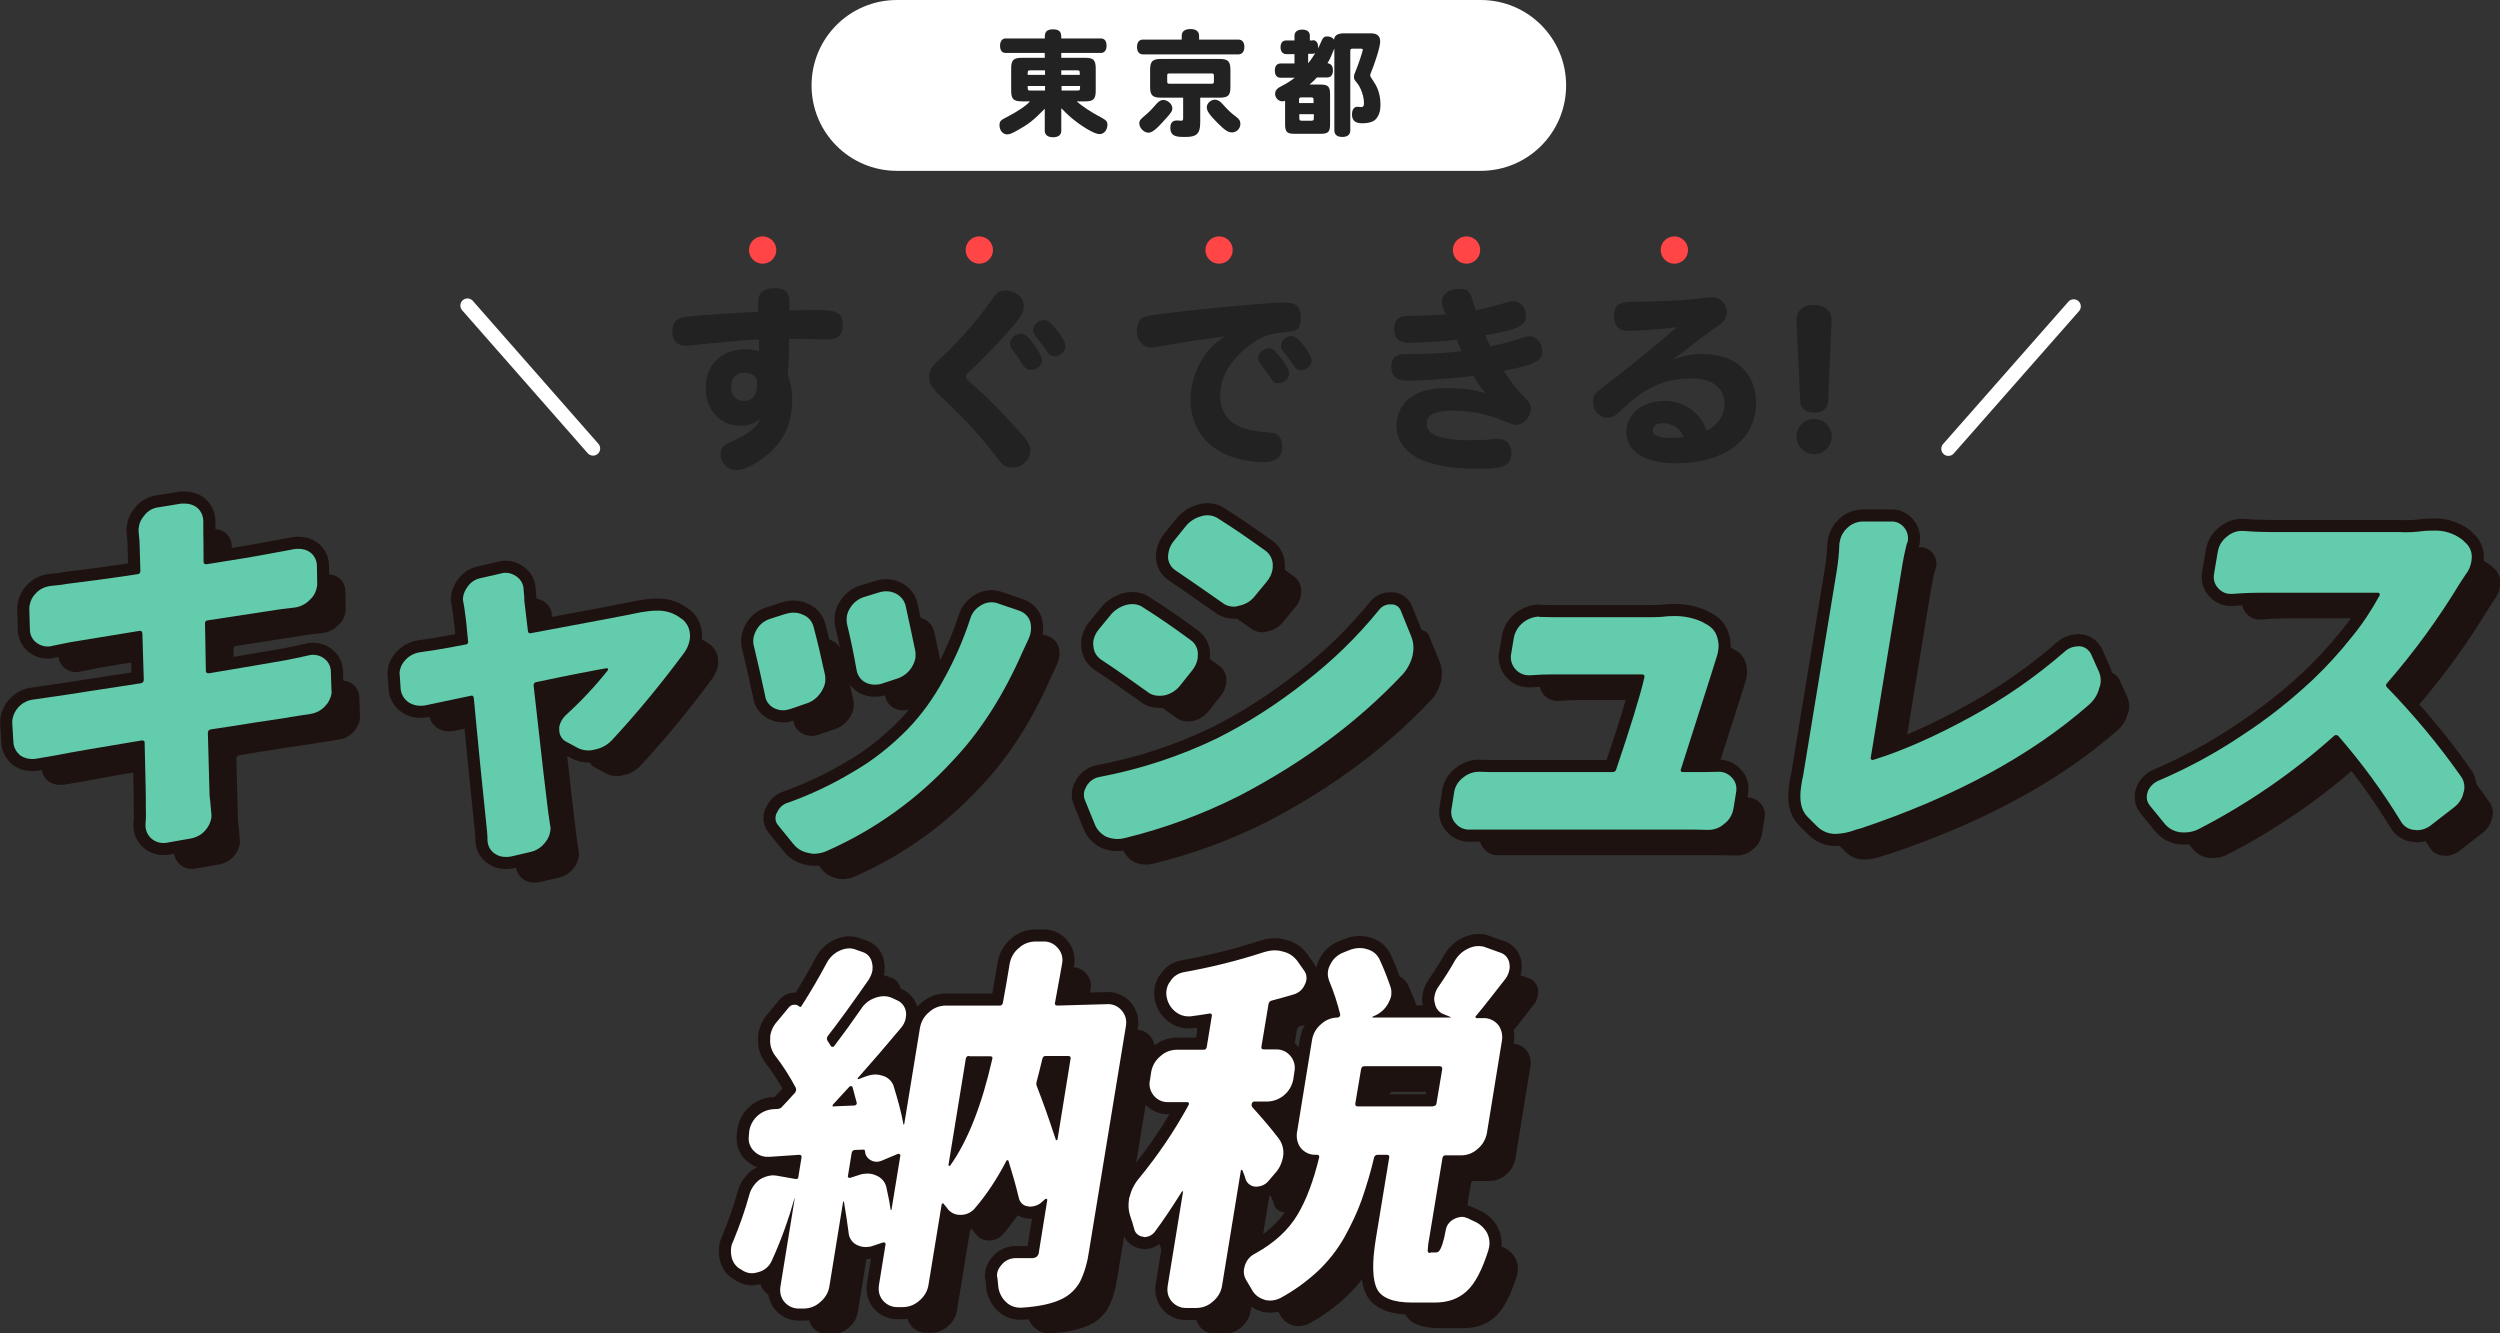
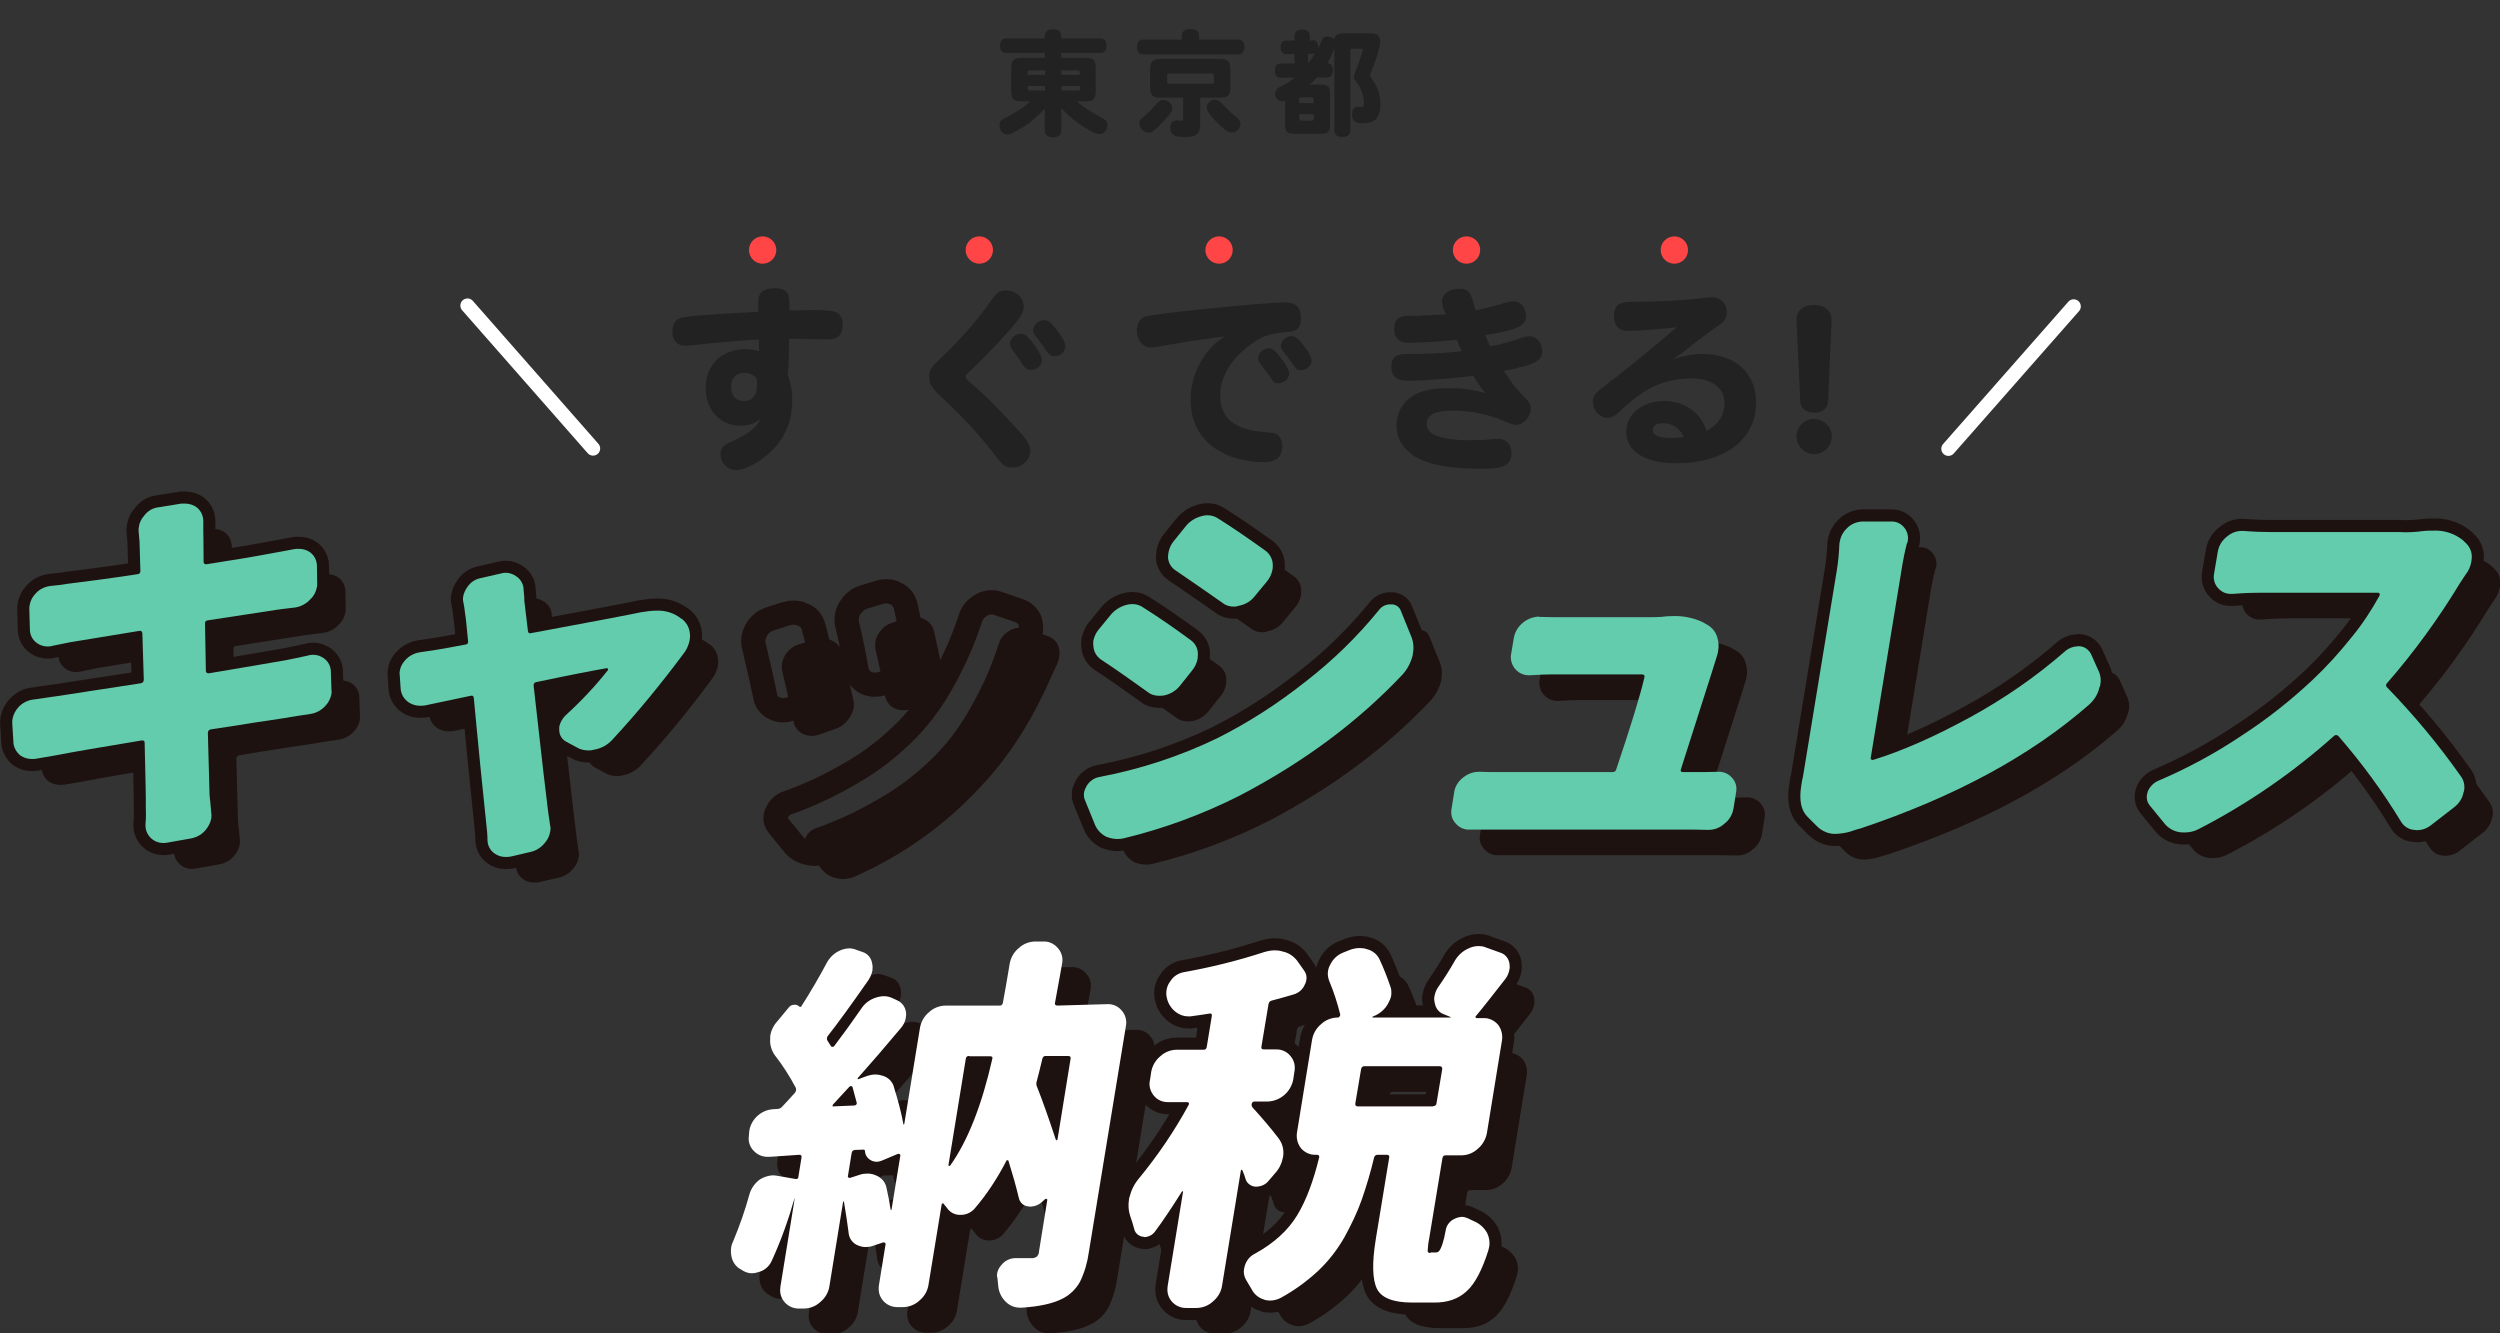
<svg xmlns="http://www.w3.org/2000/svg" xmlns:xlink="http://www.w3.org/1999/xlink" version="1.1" id="レイヤー_1" x="0px" y="0px" viewBox="0 0 878 468.2" style="enable-background:new 0 0 878 468.2;" xml:space="preserve">
  <rect x="0" y="0" width="878" height="468.2" fill="#333333" stroke="none" />
  <style type="text/css">
	.st0{enable-background:new    ;}
	.st1{fill:#222222;}
	.st2{fill:#FF4545;}
	.st3{fill:none;stroke:#FFFFFF;stroke-width:5;stroke-linecap:round;}
	.st4{clip-path:url(#SVGID_00000061455329950363137850000001928837384596621750_);}
	.st5{fill:#1E1210;}
	.st6{fill:none;stroke:#1E1210;stroke-width:8.504;stroke-linecap:round;stroke-linejoin:round;}
	.st7{fill:#63CCAC;}
	.st8{fill:#FFFFFF;}
</style>
  <g id="グループ_1626" transform="translate(-918.479 -344)">
    <g id="グループ_348" transform="translate(1082.66 427.014)">
      <g id="グループ_12" transform="translate(67.76 0)">
        <g class="st0">
          <path class="st1" d="M34.6,36.2c-5.6,0.3-14.7,1.1-22.2,1.9c-1.7,0.2-3,0.3-3.6,0.3c-3,0-4.6-1.8-4.6-5c0-2.9,1.2-4.5,3.9-5      c5.7-0.9,18.4-1.5,26.3-1.9c-0.1-0.8-0.1-2.8-0.1-3.5c0-3.1,1.9-4.8,5.6-4.8c5.6,0,5.5,2.7,5.4,7.8c5.8-0.1,7.2-0.1,8.4-0.1      c7.3,0,10.3,0.2,10.3,5.2c0,3.5-1.7,5.1-5.2,5.1c-2.1,0-11.7-0.3-13.6-0.2c-0.1,3.8,0,8.1-0.5,12.6c1.1,3,1.6,5.4,1.6,8.6      c0,7.5-2.3,13.2-7,17.9c-4.1,4.1-9.5,7-12.7,7c-3,0-5.5-2.5-5.5-5.6c0-2.7,1.6-3.4,4.4-4.7c5.3-2.3,8.4-4.8,9.7-7.8      c-1.9,1.7-4.4,2.5-7.1,2.5c-7.1,0-12.2-5.5-12.2-13.2c0-8.3,5.6-13.7,14.1-13.7c1.5,0,3.2,0.3,4.7,0.7      C34.6,38.9,34.6,37.6,34.6,36.2z M34,50.4c-0.8-1.6-2.3-2.5-4.6-2.5c-2.8,0-4.6,1.9-4.6,5c0,3,1.7,4.9,4.4,4.9      c3,0,4.7-1.8,4.7-5.1V50.4z" />
          <path class="st1" d="M127.6,24.6c0,2.6-1.7,4.9-9.8,13.6c-3.2,3.3-5.8,6-7.6,7.7c-2.8,2.6-2.9,2.7-2.9,3.4      c0,0.7,0.3,1.1,3.1,3.4c6,5.4,7.9,7.4,15.7,15.9c2.7,2.9,3.8,4.8,3.8,6.6c0,3.4-2.9,6-6.4,6c-1.8,0-3-0.6-4.2-2.1      c-7.4-9.6-12.3-14.9-21-23c-3-2.9-3.9-4.3-3.9-6.7c0-2.2,0.7-3.6,3.3-5.9c0.3-0.2,10.7-9.9,17.6-19.8c2.8-4,3.6-4.7,6-4.7      C124.7,19,127.6,21.4,127.6,24.6z M126.6,34.2c1.5,0,2.6,0.9,5.1,4.5c1.6,2.3,2.3,3.7,2.3,4.8c0,1.9-1.8,3.4-4,3.4      c-1.1,0-1.9-0.6-2.6-1.6c-1.1-1.7-2.1-3.3-3.6-5.2c-0.7-0.9-1-1.7-1-2.5C122.8,35.9,124.6,34.2,126.6,34.2z M134.7,29.4      c1.5,0,2.4,0.7,5.2,4.4c1.7,2.3,2.3,3.7,2.3,4.9c0,1.8-1.7,3.4-3.8,3.4c-1.1,0-1.9-0.5-2.6-1.6c-1.3-1.9-2.5-3.6-3.8-5.1      c-0.9-1.1-1.1-1.7-1.1-2.5C130.9,31.1,132.8,29.4,134.7,29.4z" />
          <path class="st1" d="M183,37.3c-4.8,0.9-6.4,1.1-7.4,1.3c-1.4,0.3-2.6,0.4-3.4,0.4c-2.7,0-4.9-2.5-4.9-5.8c0-2.5,1.1-4.5,2.9-5      c4.2-1.3,42.7-5,48.8-5c4.3,0,5.9,1.5,5.9,5.6c0,4.3-2.1,4.5-5,4.8c-4.7,0.4-7.6,1.2-10.3,2.8c-1.7,1.1-13,8-13,19.4      c0,8,4.9,12.1,15.4,12.9c3.2,0.3,3.4,0.3,4.2,0.7c1.4,0.7,2.2,2.3,2.2,4.3c0,3.7-2.2,5.6-6.3,5.6c-12.4,0-25.9-6.1-25.9-22      c0-9,4.8-17.9,12.1-22.2C193.4,35.8,188.5,36.4,183,37.3z M217.7,42.5c2.1,2.5,3.1,4.6,3.1,5.7c0,1.8-1.8,3.4-3.9,3.4      c-1.1,0-1.6-0.3-2.7-2.1c-0.7-1-2.2-3.1-3.4-4.6c-0.7-1-0.9-1.5-0.9-2.2c0-1.7,1.9-3.4,3.8-3.4      C214.9,39.3,215.7,39.9,217.7,42.5z M225.8,38.2c2,2.5,2.9,4.3,2.9,5.4c0,1.8-1.8,3.4-3.8,3.4c-1.1,0-1.6-0.3-2.7-2      c-0.6-0.9-2.3-3.2-3.4-4.5c-0.7-0.9-0.9-1.4-0.9-2.1c0-1.7,1.9-3.4,3.8-3.4C223,35.1,223.7,35.6,225.8,38.2z" />
          <path class="st1" d="M267,27.8c2,0,3.8-0.1,8.8-0.4c-0.5-1.3-1.3-2.8-1.3-4.6c0-2.6,2.5-4.4,6.3-4.4c2.5,0,3.5,0.9,4.4,3.9      c0.3,1.1,0.7,2.3,1.1,3.7c3.3-0.7,5.5-1.3,7.8-1.9c3.6-1.1,4.5-1.3,5.6-1.3c2.4,0,4.3,2.3,4.3,5.1c0,3.2-2.1,4.8-14.3,6.8      c0.1,0.4,0.5,1.1,1.7,3.9c2.4-0.4,5.7-1.2,8.5-2.1c4-1.4,4.3-1.4,5.4-1.4c2.4,0,4.4,2.4,4.4,5.2c0,3.2-2.1,4.8-13.5,6.9      c3.4,5.4,5.4,7.4,8.2,10.3c0.9,0.9,1.3,1.9,1.3,2.9c0,3-2.5,5.8-5.3,5.8c-0.7,0-1.6-0.3-3.3-1c-6.7-3-13-4-19-4      c-6,0-9,1.5-9,4.6c0,1.7,0.9,3,2.7,3.9c2.5,1.2,7,1.9,12.3,1.9c2.5,0,5.9-0.1,8.2-0.4c0.8-0.1,1.6-0.1,2-0.1      c2.7,0,4.6,1.9,4.6,5c0,5.5-5.3,5.5-11.5,5.5c-10.3,0-17.9-1.5-22.4-4.3c-4.3-2.7-6.5-6.4-6.5-10.9c0-4.9,2.7-9,7.2-11.2      c2.8-1.3,6.3-1.9,11.3-1.9c4.7,0,7.6,0.4,12.7,1.7c-1.5-1.9-2.9-3.6-4.2-6c-9.7,1.2-19.8,1.7-23,1.7c-3.9,0-5.8-1.6-5.8-4.8      c0-3.3,1.5-4.6,5.3-4.6c5.8,0,10.9,0,19.4-1c-0.5-1.1-1.3-2.8-1.7-4c-3.4,0.5-13.6,1.1-16.7,1.1c-1.2,0-5.3,0-5.3-4.8      c0-4.7,3.3-4.7,5.7-4.7H267z" />
          <path class="st1" d="M373.7,58.6c0-5.4-4.4-8.7-11.5-8.7c-12.7,0-19.1,5.9-26.1,12.3c-1.2,1.1-2.1,1.5-3.4,1.5      c-2.9,0-5.2-2.5-5.2-5.5c0-2.5,0.7-3.1,5.4-6.7c8.5-6.4,20.1-16.2,21.7-17.6c1.2-1.1,1.6-1.4,2.5-2c-4.8,0.6-14.1,1.3-17.2,1.3      c-3.3,0-5-1.8-5-5.2c0-3.5,1.5-4.9,5.5-5c9.4-0.1,17-0.3,25.3-1.3c1.5-0.2,2.7-0.3,3.8-0.3c2.8,0,5,2.2,5,5.2      c0,1.9-0.7,3.2-2.5,4.4c-4.5,3.1-8.8,6.4-13,9.8c-0.8,0.6-1.7,1.2-3.3,2.3c4.2-1.3,7-1.8,10.2-1.8c11.6,0,18.9,6.6,18.9,17.2      c0,12.8-11.1,21.2-28.1,21.2c-10.9,0-17.5-4.2-17.5-11.1c0-6.2,5.7-10.8,13.4-10.8c7,0,12.9,4.2,14.8,10.5      C371.5,66.2,373.7,62.8,373.7,58.6z M352.3,65.6c-2.5,0-3.8,0.9-3.8,2.5c0,1.8,2.3,2.7,6.8,2.7c1.2,0,2.5-0.1,4-0.3      C358.6,67.9,355.5,65.6,352.3,65.6z" />
          <path class="st1" d="M410.1,57.9c-0.1,2.5-1.9,4-4.8,4c-3,0-4.9-1.5-5-4L399,29.7c-0.1-1,0.1-5.6,6.1-5.6c4,0,6.3,2.1,6.2,5.6      L410.1,57.9z M411.4,70.3c0,3.3-2.8,6.2-6.2,6.2c-3.3,0-6.2-2.8-6.2-6.2c0-3.4,2.7-6.2,6.2-6.2      C408.6,64.2,411.4,66.9,411.4,70.3z" />
        </g>
        <g id="グループ_10" transform="translate(23.995 0)">
          <circle id="楕円形_8" class="st2" cx="11.9" cy="4.8" r="4.8" />
          <circle id="楕円形_10" class="st2" cx="172.2" cy="4.8" r="4.8" />
          <circle id="楕円形_12" class="st2" cx="332.1" cy="4.8" r="4.8" />
          <circle id="楕円形_9" class="st2" cx="88" cy="4.8" r="4.8" />
          <circle id="楕円形_11" class="st2" cx="259.1" cy="4.8" r="4.8" />
        </g>
      </g>
      <line id="線_1" class="st3" x1="44.1" y1="74.5" x2="0" y2="24.3" />
      <line id="線_2" class="st3" x1="520.1" y1="74.6" x2="564.1" y2="24.6" />
    </g>
    <g id="グループ_942" transform="translate(918.479 516.558)">
      <g>
        <defs>
          <rect id="SVGID_1_" y="0" width="878" height="295.7" />
        </defs>
        <clipPath id="SVGID_00000009570349158264141370000002512242314101161383_">
          <use xlink:href="#SVGID_1_" style="overflow:visible;" />
        </clipPath>
        <g id="グループ_941" transform="translate(0)" style="clip-path:url(#SVGID_00000009570349158264141370000002512242314101161383_);">
          <path id="パス_11193" class="st5" d="M118,66.7c0.6-0.2,1.3-0.3,1.9-0.3c1.4,0,2.7,0.4,3.8,1.2c1.6,1.1,2.5,2.9,2.5,4.8      l0.2,6.2c0.1,0.5,0.1,1.1,0,1.6c-0.3,1.5-1,3-2.1,4.1c-1.4,1.6-3.3,2.6-5.4,2.9c-1.1,0.2-2.6,0.4-4.6,0.7      c-2,0.3-3.1,0.5-3.5,0.6c-1.4,0.2-5.1,0.8-11.3,1.7S88.2,92,84,92.7c-0.6,0.1-1,0.6-1,1.2c0,0,0,0,0,0c0.3,11,0.5,18.3,0.6,22      c0.2,1.6,0.4,3.7,0.6,6.2c0.1,0.6,0.1,1.2,0,1.9c-0.3,1.4-0.9,2.7-1.8,3.8c-1.3,1.7-3.2,2.8-5.3,3.2l-8.5,1.5      c-0.4,0.1-0.9,0.1-1.3,0.1c-3.5,0-6.3-2.9-6.2-6.3c0-0.1,0-0.2,0-0.3c0.2-2.2,0.2-4.3,0.1-6.5c0.1-1.4-0.1-8.8-0.4-22.1      c0-0.6-0.3-0.9-1.1-0.8c-14.5,2.4-24.5,4.1-30,5.2c-2.8,0.5-5.1,0.9-7,1.2c-0.5,0.1-1.1,0.1-1.6,0.1c-1.4,0-2.8-0.4-4-1.2      c-1.5-1.2-2.5-3-2.5-4.9l-0.4-6.5c0-0.5,0-1,0.1-1.5c0.3-1.5,1-2.9,2-4c1.4-1.6,3.4-2.6,5.5-2.8c2.5-0.4,5.1-0.7,7.6-1.1      c1.4-0.2,5.5-0.8,12.4-1.9c6.9-1.1,12.8-1.9,17.6-2.7c0.6-0.1,1-0.6,1-1.2c0,0,0,0,0,0L60,58.9c-0.1-0.7-0.4-1-1-0.9      c-11.6,1.9-19.7,3.2-24.4,4c-2,0.4-4,0.8-5.9,1.2c-0.6,0.2-1.3,0.3-1.9,0.3c-1.4,0-2.7-0.4-3.8-1.2c-1.6-1.1-2.5-2.9-2.5-4.8      l-0.2-7c0-0.5,0-1,0.1-1.5c0.3-1.6,1-3,2.1-4.1c1.4-1.6,3.4-2.5,5.5-2.7c2.1-0.2,3.9-0.4,5.5-0.7c6.6-0.8,14.9-1.9,24.8-3.4      c0.5,0,1-0.4,1-1c0-0.1,0-0.1,0-0.2L59,26.6c-0.1-1.1-0.2-2.3-0.3-3.3c-0.1-0.7,0-1.3,0.1-2c0.2-1.4,0.9-2.7,1.8-3.7      c1.2-1.7,3.1-2.8,5.1-3.1l8-1.3H75c1.5,0,3.1,0.5,4.3,1.5c1.5,1.3,2.2,3.2,2.1,5.2c0,1.3,0,2.4,0,3.3c0,0.4,0.1,3.9,0.1,10.5      c0,0.5,0.4,0.8,0.8,0.8c0.1,0,0.2,0,0.3,0c9-1.4,16.9-2.7,23.7-4c2.2-0.4,4.5-0.8,7-1.3c0.6-0.1,1.2-0.1,1.7-0.1      c1.4,0,2.8,0.4,3.9,1.2c1.5,1.1,2.4,2.9,2.4,4.8l0.1,6.1c0,0.4,0,0.9-0.1,1.3c-0.3,1.6-1,3.1-2.2,4.2c-1.4,1.6-3.4,2.7-5.5,3      c-3.6,0.4-5.7,0.7-6.4,0.8L83,54.3c-0.7,0.1-1,0.4-1,1.1l0.3,16.7c0,0.5,0.4,0.8,0.8,0.8c0.1,0,0.2,0,0.3,0      c12.7-2.1,21.7-3.7,27-4.6C112.9,67.8,115.4,67.3,118,66.7" />
          <path id="パス_11194" class="st5" d="M224.9,96.4c-1.6,1.7-3.8,2.9-6.1,3.3c-0.7,0.2-1.3,0.3-2,0.3c-1.5,0-3-0.3-4.3-1.1      l-3.7-2c-1.5-0.8-2.4-2.4-2.4-4.1c0-0.4,0-0.7,0-1.1c0.3-1.5,1.1-2.9,2.2-4c5.4-4.9,10.4-10.2,14.9-15.9c0.1-0.1,0.1-0.3,0-0.5      c-0.1-0.1-0.3-0.2-0.4-0.2c-4.1,0.7-12.4,2.3-24.8,4.9c-0.6,0.1-0.9,0.6-0.9,1.1c0,0,0,0,0,0.1c2.9,25.9,4.6,40.7,5.1,44.3      c0.2,1.2,0.4,2.8,0.7,4.8c0.2,0.7,0.2,1.5,0,2.3c-0.2,1.2-0.7,2.4-1.5,3.4c-1.3,1.8-3.1,3.1-5.2,3.6l-7.3,1.7      c-0.6,0.1-1.2,0.1-1.7,0.1c-1.4,0-2.7-0.4-3.8-1.2c-1.6-1.1-2.5-2.9-2.5-4.8c0-1.8-0.2-3.6-0.4-5.4c-0.3-2.7-1-9.6-2.1-20.5      c-1-10.9-1.8-18.9-2.3-23.9c-0.1-0.7-0.4-1-1.1-0.8c-6.8,1.4-12.1,2.6-16.1,3.4c-0.6,0.1-1.2,0.1-1.7,0.1c-1.4,0-2.8-0.4-4-1.2      c-1.6-1.1-2.7-2.9-2.8-4.9l-0.3-4.4c-0.1-0.6-0.1-1.2,0-1.7c0.2-1.4,0.9-2.7,1.8-3.7c1.4-1.6,3.3-2.6,5.4-2.9l5.4-0.8      c2.4-0.4,5.9-1,10.5-1.9c0.5,0,0.9-0.4,0.9-0.8c0-0.1,0-0.1,0-0.2c-0.4-4.2-0.7-7.6-1.1-10.2c-0.1-1.1-0.3-2.2-0.5-3.3      c-0.2-0.8-0.3-1.7-0.1-2.5c0.2-1.1,0.7-2.1,1.3-3c1-1.7,2.7-2.9,4.6-3.3l7-1.6c0.6-0.2,1.3-0.3,1.9-0.3c1.4,0,2.7,0.5,3.8,1.3      c1.6,1.1,2.5,2.9,2.5,4.8c0,0.4,0.1,0.7,0.1,1.1s0.1,0.8,0.1,1.3c0,0.3,0.1,0.7,0,1l1.3,10.9c0.1,0.7,0.4,1,1.1,0.8      c22.7-4.2,35.7-6.7,38.9-7.4h0.3c1.6-0.3,3.3-0.5,5-0.5c3-0.1,6,0.8,8.4,2.7l0.5,0.3c1.6,1.3,2.6,3.2,2.7,5.3      c0.1,0.7,0,1.4-0.1,2.1c-0.3,1.5-0.9,2.9-1.7,4.1C242.5,76.2,234,86.6,224.9,96.4" />
          <path id="パス_11195" class="st5" d="M274.8,63.5c-0.3-0.9-0.3-1.9-0.2-2.9c0.2-1,0.5-1.9,1-2.8c1-1.9,2.7-3.3,4.8-4l5.3-1.7      c1-0.3,2-0.5,3-0.5c1.1,0,2.2,0.2,3.2,0.7c1.9,0.7,3.3,2.3,3.8,4.2c1.4,5.2,2.7,10.8,4,16.8c0.2,0.9,0.2,1.9,0.1,2.8      c-0.2,1.1-0.7,2.2-1.3,3.2c-1.2,1.9-2.9,3.4-5,4.1l-5.8,2c-0.9,0.3-1.8,0.5-2.7,0.5c-1.1,0-2.2-0.3-3.2-0.8      c-1.7-0.9-2.9-2.5-3.1-4.4C277.3,74.2,276,68.4,274.8,63.5 M350.8,53.5c0.6-2,2-3.6,3.8-4.6c1.6-1,3.6-1.3,5.4-0.8l7.9,2.7      c1.8,0.6,3.3,2,3.9,3.8c0.3,1.2,0.4,2.4,0.2,3.6c-0.1,0.8-0.4,1.6-0.7,2.4c-0.5,1.1-1.2,2.6-2.1,4.5      c-6.7,15.3-14.8,28.1-24.6,38.4c-12.3,13.4-27.3,24.2-44,31.6c-1.4,0.7-3,1-4.5,1.1c-0.7,0-1.5-0.1-2.2-0.3      c-2.2-0.4-4.1-1.6-5.4-3.3l-5.2-6.4c-0.8-0.9-1.1-2-0.9-3.2c0.1-0.5,0.2-0.9,0.5-1.3c0.7-1.6,2-2.9,3.7-3.4      c7.9-2.8,15.5-6.4,22.7-10.7c7.2-4.1,13.7-9.3,19.5-15.2c5-5.2,9.2-11,12.6-17.4C345.3,68.1,348.4,61,350.8,53.5 M307.5,55.7      c-0.2-0.9-0.2-1.9-0.1-2.8c0.2-1.1,0.6-2.1,1.2-3c1.1-1.8,2.9-3.2,4.9-3.8l4.9-1.5c0.9-0.3,1.9-0.5,2.9-0.5      c1.2,0,2.3,0.3,3.3,0.8c1.8,0.9,3.1,2.5,3.5,4.5c1.1,5,2.2,10.1,3.3,15.4c0.2,0.9,0.2,1.8,0.1,2.7c-0.2,1.2-0.7,2.3-1.3,3.3      c-1.2,1.9-3,3.3-5.2,4l-5.2,1.7c-0.8,0.3-1.7,0.4-2.6,0.4c-1.2,0-2.3-0.3-3.3-0.8c-1.7-0.9-2.8-2.6-3.1-4.5      C309.8,65.9,308.7,60.6,307.5,55.7" />
          <path id="パス_11196" class="st5" d="M396.7,68.1c-1.6-1.1-2.6-2.8-2.7-4.8c-0.1-0.6-0.1-1.2,0-1.9c0.3-1.4,0.9-2.7,1.8-3.8      l4.1-5c1.4-1.8,3.4-3.1,5.6-3.7c0.7-0.2,1.4-0.3,2.2-0.3c1.4,0,2.7,0.4,3.8,1.2c5.4,3.4,10.9,7.2,16.6,11.4      c1.6,1.1,2.6,2.9,2.6,4.9c0,0.6-0.1,1.2-0.1,1.7c-0.3,1.6-1,3-2,4.2l-4.3,5.4c-1.4,1.7-3.4,2.9-5.6,3.3      c-0.5,0.1-1.1,0.1-1.6,0.1c-1.5,0-2.9-0.4-4-1.3C407.1,75.2,401.6,71.3,396.7,68.1 M404.9,130.8c-0.8,0.2-1.6,0.3-2.4,0.3      c-1.4,0-2.7-0.3-4-0.8c-1.9-1-3.4-2.6-4.1-4.6l-3.3-8.1c-0.4-0.8-0.5-1.8-0.4-2.7c0.1-0.8,0.5-1.7,0.9-2.4      c1-1.7,2.7-2.9,4.6-3.2c14.2-2.7,28-7.2,41.1-13.5c11.2-5.6,21.7-12.4,31.5-20.2c9.4-7.3,17.9-15.6,25.4-24.8      c1-1.4,2.6-2.2,4.3-2.1c1.5-0.1,3,0.8,3.5,2.3l3.6,8.9c0.8,1.9,1,4.1,0.6,6.1c0,0.2-0.1,0.4-0.1,0.7c-0.6,2.4-1.8,4.7-3.4,6.5      c-15.5,16.5-34.6,30.8-57.4,42.7C432.4,122.4,418.9,127.4,404.9,130.8 M422.9,36.8c-1.6-1-2.6-2.8-2.7-4.6      c0-0.6,0.1-1.2,0.2-1.9c0.3-1.4,0.9-2.7,1.8-3.8l4.2-5.2c1.4-1.8,3.4-3,5.6-3.6c0.7-0.2,1.3-0.3,2-0.3c1.4,0,2.8,0.4,3.9,1.2      c5.4,3.4,10.9,7.2,16.6,11.3c1.6,1.2,2.5,3.1,2.5,5c0,0.5,0,1.1-0.1,1.6c-0.3,1.6-1,3-2,4.2l-4.3,5.2c-1.4,1.8-3.4,2.9-5.6,3.3      c-0.5,0.2-1.1,0.3-1.6,0.3c-1.5,0-2.9-0.4-4-1.3C433.4,44,427.9,40.2,422.9,36.8" />
          <path id="パス_11197" class="st5" d="M600.3,106.7c-0.2,0.6,0.1,0.9,0.8,0.9h5c1.9,0,4.3,0,7-0.1h0.4c1.8-0.1,3.5,0.7,4.7,2      c1.4,1.4,1.9,3.4,1.5,5.3l-0.9,5.6c-0.4,2.2-1.5,4.1-3.3,5.4c-1.5,1.4-3.5,2.1-5.5,2.1h-0.3c-2.9-0.1-5.1-0.1-6.7-0.1h-76.9      c-1.8,0.1-3.6-0.7-4.8-2.1c-1.4-1.4-1.9-3.4-1.5-5.3l0.9-5.7c0.3-2.1,1.5-4,3.3-5.3c1.5-1.2,3.4-1.9,5.3-1.9h0.4      c2.5,0.1,4.7,0.1,6.7,0.1h40c0.6,0,1.1-0.4,1.2-0.9c4.9-14.6,8.3-25.4,9.9-32.3c0.2-0.7-0.1-1.1-0.8-1.1h-32.1      c-1.9,0-4.3,0.1-7.3,0.3h-0.4c-3.5,0-6.3-2.9-6.3-6.4c0-0.3,0-0.7,0.1-1l1-6c0.9-4,4.4-6.9,8.5-7.2c0.2,0,0.4,0,0.5,0.1      c2.9,0.1,5.3,0.1,7.1,0.1h31.3c1.1,0,2.6,0,4.3-0.1c1.4-0.2,2.8-0.3,4.2-0.3c3.5-0.1,7.1,0.6,10.3,2.1l1.6,0.9      c1.8,1,3.1,2.6,3.6,4.5c0.5,1.5,0.6,3.2,0.3,4.8c-0.1,0.6-0.2,1.2-0.4,1.7C611.4,72.1,607.1,85.3,600.3,106.7" />
          <path id="パス_11198" class="st5" d="M660.7,128.2c-1.9,0.7-3.9,1-5.9,1.1c-2.5,0.1-4.9-0.9-6.7-2.7l-3.3-3.3      c-2.3-2.3-3-5.9-2.2-10.9c0.1-0.6,0.2-1.2,0.3-1.9c0.2-0.8,0.4-1.7,0.5-2.5l11.7-71.3c0.5-3.1,0.8-6.3,0.9-9.4      c0.1-0.4,0.1-0.7,0.2-0.9c0.3-1.7,1.2-3.3,2.5-4.5c1.4-1.4,3.3-2.2,5.3-2.3h10.2c1.8-0.1,3.6,0.8,4.7,2.3c1,1.3,1.4,3,1.1,4.6      c0,0.3-0.1,0.5-0.3,0.8c-0.8,3.1-1.4,6.2-1.9,9.4l-10.8,65.9c-0.1,0.2,0,0.4,0.2,0.6c0.2,0.1,0.4,0.2,0.7,0.1      c10.1-3.1,21.4-8.1,33.9-14.9c11.9-6.5,23.1-14.2,33.3-23.1c1.3-1.2,2.9-1.8,4.7-1.9h0.5c1.8,0.1,3.3,1.2,4.1,2.8l2.4,5.4      c0.9,1.7,1.2,3.6,0.8,5.4c0,0.3-0.1,0.6-0.3,0.9c-0.5,2.3-1.8,4.4-3.6,6c-20.4,17.9-47.2,32.4-80.3,43.5      C662.4,127.6,661.6,127.9,660.7,128.2" />
          <path id="パス_11199" class="st5" d="M861.4,22.9c1.2-0.1,2.2-0.1,3.2-0.1c3.7-0.2,7.4,1,10.3,3.3l0.7,0.7      c1.6,1.3,2.5,3.2,2.5,5.2c0,0.6-0.1,1.2-0.2,1.9c-0.3,1.5-0.9,3-1.9,4.2c-0.8,1.2-1.5,2.3-2.1,3.2      c-7.5,12.4-16.1,24.2-25.6,35.1c-0.4,0.3-0.4,1-0.1,1.3c0,0,0.1,0.1,0.1,0.1c9.4,9.7,18.1,20.1,25.9,31.2c1.1,1.4,1.5,3.3,1.2,5      c0,0.2-0.1,0.5-0.2,0.7c-0.4,2.2-1.7,4.1-3.5,5.4l-8,6.2c-1.4,1.1-3.1,1.7-4.9,1.7c-0.3,0-0.6-0.1-0.9-0.1      c-1.9-0.1-3.6-1.2-4.6-2.8c-6.5-10.7-13.9-20.8-22.1-30.2c-0.4-0.4-1-0.4-1.4-0.1c0,0-0.1,0.1-0.1,0.1      c-14.4,12.9-30.4,23.9-47.5,32.7c-1.5,0.8-3.2,1.2-5,1.2c-0.6,0-1.1,0-1.7-0.1c-2.1-0.3-4-1.4-5.3-3l-5.3-6.5      c-0.8-1-1.1-2.3-0.9-3.6c0.1-0.4,0.2-0.8,0.3-1.2c0.7-1.7,2.1-3.1,3.8-3.8c10.3-4.4,20.1-9.7,29.3-15.9      c8.8-5.7,17-12.2,24.7-19.4c5-4.7,9.6-9.8,13.9-15.2c3.7-4.5,6.9-9.4,9.7-14.5c0.1-0.2,0.1-0.4,0-0.7c-0.1-0.2-0.3-0.3-0.6-0.3      h-41.2c-2.5,0-5.7,0.1-9.6,0.4h-0.7c-1.7,0.1-3.3-0.6-4.5-1.9c-1.4-1.4-1.9-3.4-1.5-5.3l1.3-7.7c0.4-2.1,1.5-3.9,3.2-5.2      c1.5-1.3,3.3-2,5.2-2h0.5c3.8,0.3,6.9,0.4,9.5,0.4h45.3C855.6,23.5,858.5,23.3,861.4,22.9" />
          <path id="パス_11200" class="st6" d="M108,57.7c0.6-0.2,1.3-0.3,1.9-0.3c1.4,0,2.7,0.4,3.8,1.2c1.6,1.1,2.5,2.9,2.5,4.8      l0.2,6.2c0.1,0.5,0.1,1.1,0,1.6c-0.3,1.5-1,3-2.1,4.1c-1.4,1.6-3.3,2.6-5.4,2.9c-1.1,0.2-2.6,0.4-4.6,0.7      c-2,0.3-3.1,0.5-3.5,0.6c-1.4,0.2-5.1,0.8-11.3,1.7c-6.2,1-11.3,1.8-15.5,2.4c-0.6,0.1-1,0.6-1,1.2c0,0,0,0,0,0      c0.3,11,0.5,18.3,0.6,22c0.2,1.6,0.4,3.7,0.6,6.2c0.1,0.6,0.1,1.2,0,1.9c-0.3,1.4-0.9,2.7-1.8,3.8c-1.3,1.7-3.2,2.8-5.3,3.2      l-8.5,1.5c-0.4,0.1-0.9,0.1-1.3,0.1c-3.5,0-6.3-2.9-6.2-6.3c0-0.1,0-0.2,0-0.3c0.2-2.2,0.2-4.3,0.1-6.5      c0.1-1.4-0.1-8.8-0.4-22.1c0-0.6-0.3-0.9-1.1-0.8c-14.5,2.4-24.5,4.1-30,5.2c-2.8,0.5-5.1,0.9-7,1.2C12.3,94,11.8,94,11.2,94      c-1.4,0-2.8-0.4-4-1.2c-1.5-1.2-2.5-3-2.5-4.9l-0.4-6.5c0-0.5,0-1,0.1-1.5c0.3-1.5,1-2.9,2-4c1.4-1.6,3.4-2.6,5.5-2.8      c2.5-0.4,5.1-0.7,7.6-1.1c1.4-0.2,5.5-0.8,12.4-1.9c6.9-1.1,12.8-1.9,17.6-2.7c0.6-0.1,1-0.6,1-1.2c0,0,0,0,0,0L50,49.9      c-0.1-0.7-0.4-1-1-0.9c-11.6,1.9-19.7,3.2-24.4,4c-2,0.4-4,0.8-5.9,1.2c-0.6,0.2-1.3,0.3-1.9,0.3c-1.4,0-2.7-0.4-3.8-1.2      c-1.6-1.1-2.5-2.9-2.5-4.8l-0.2-7c0-0.5,0-1,0.1-1.5c0.3-1.6,1-3,2.1-4.1c1.4-1.6,3.4-2.5,5.5-2.7c2.1-0.2,3.9-0.4,5.5-0.7      c6.6-0.8,14.9-1.9,24.8-3.4c0.5,0,1-0.4,1-1c0-0.1,0-0.1,0-0.2L49,17.6c-0.1-1.1-0.2-2.3-0.3-3.3c-0.1-0.7,0-1.3,0.1-2      c0.2-1.4,0.9-2.7,1.8-3.7c1.2-1.7,3.1-2.8,5.1-3l8-1.3H65c1.5,0,3.1,0.5,4.3,1.5c1.5,1.3,2.2,3.2,2.1,5.2c0,1.3,0,2.4,0,3.3      c0,0.4,0.1,3.9,0.1,10.5c0,0.5,0.4,0.8,0.8,0.8c0.1,0,0.2,0,0.3,0c9-1.4,16.9-2.7,23.7-4c2.2-0.4,4.5-0.8,7-1.3      c0.6-0.1,1.2-0.1,1.7-0.1c1.4,0,2.8,0.4,3.9,1.2c1.5,1.1,2.4,2.9,2.4,4.8l0.1,6.1c0,0.4,0,0.9-0.1,1.3c-0.3,1.6-1,3.1-2.2,4.2      c-1.4,1.6-3.4,2.7-5.5,3c-3.6,0.4-5.7,0.7-6.4,0.8L73,45.3c-0.7,0.1-1,0.4-1,1.1l0.3,16.7c0,0.5,0.4,0.8,0.8,0.8      c0.1,0,0.2,0,0.3,0c12.7-2.1,21.7-3.7,27-4.6C102.9,58.8,105.4,58.3,108,57.7z" />
          <path id="パス_11201" class="st6" d="M214.9,87.4c-1.6,1.7-3.8,2.9-6.1,3.3c-0.7,0.2-1.3,0.3-2,0.3c-1.5,0-3-0.3-4.3-1.1      l-3.7-2c-1.5-0.8-2.4-2.4-2.4-4.1c0-0.4,0-0.7,0-1.1c0.3-1.5,1.1-2.9,2.2-4c5.4-4.9,10.4-10.2,14.9-15.9c0.1-0.1,0.1-0.3,0-0.5      c-0.1-0.1-0.3-0.2-0.4-0.2c-4.1,0.7-12.4,2.3-24.8,4.9c-0.6,0.1-0.9,0.6-0.9,1.1c0,0,0,0,0,0.1c2.9,25.9,4.6,40.7,5.1,44.3      c0.2,1.2,0.4,2.8,0.7,4.8c0.2,0.7,0.2,1.5,0,2.3c-0.2,1.2-0.7,2.4-1.5,3.4c-1.3,1.8-3.1,3.1-5.2,3.6l-7.3,1.7      c-0.6,0.1-1.2,0.1-1.7,0.1c-1.4,0-2.7-0.4-3.8-1.2c-1.6-1.1-2.5-2.9-2.5-4.8c0-1.8-0.2-3.6-0.4-5.4c-0.3-2.7-1-9.6-2.1-20.5      s-1.8-18.9-2.3-23.9c-0.1-0.7-0.4-1-1.1-0.8c-6.8,1.4-12.1,2.6-16.1,3.4c-0.6,0.1-1.2,0.1-1.7,0.1c-1.4,0-2.8-0.4-4-1.2      c-1.6-1.1-2.7-2.9-2.8-4.9l-0.3-4.4c-0.1-0.6-0.1-1.2,0-1.7c0.2-1.4,0.9-2.7,1.8-3.7c1.4-1.6,3.3-2.6,5.4-2.9l5.4-0.8      c2.4-0.4,5.9-1,10.5-1.9c0.5,0,0.9-0.4,0.9-0.8c0-0.1,0-0.1,0-0.2c-0.4-4.2-0.7-7.6-1.1-10.2c-0.1-1.1-0.3-2.2-0.5-3.3      c-0.2-0.8-0.3-1.7-0.1-2.5c0.2-1.1,0.7-2.1,1.3-3c1.1-1.7,2.7-2.9,4.7-3.3l7-1.6c0.6-0.2,1.3-0.3,1.9-0.3c1.4,0,2.7,0.5,3.8,1.3      c1.6,1.1,2.5,2.9,2.5,4.8c0,0.4,0.1,0.7,0.1,1.1s0.1,0.8,0.1,1.3c0,0.3,0.1,0.7,0,1l1.3,10.9c0.1,0.7,0.4,1,1.1,0.8      c22.7-4.2,35.7-6.7,38.9-7.4h0.3c1.6-0.3,3.3-0.5,5-0.5c3-0.1,6,0.8,8.4,2.7l0.5,0.3c1.6,1.3,2.6,3.2,2.7,5.3      c0.1,0.7,0,1.4-0.1,2.1c-0.3,1.5-0.9,2.9-1.7,4.1C232.5,67.2,224,77.6,214.9,87.4z" />
          <path id="パス_11202" class="st6" d="M264.8,54.5c-0.3-0.9-0.3-1.9-0.2-2.9c0.2-1,0.5-1.9,1-2.8c1-1.9,2.7-3.3,4.8-4l5.3-1.7      c1-0.3,2-0.5,3-0.5c1.1,0,2.2,0.2,3.2,0.7c1.9,0.7,3.3,2.3,3.8,4.2c1.4,5.2,2.7,10.8,4,16.8c0.2,0.9,0.2,1.9,0.1,2.8      c-0.2,1.1-0.7,2.2-1.3,3.2c-1.2,1.9-2.9,3.4-5,4.1l-5.8,2c-0.9,0.3-1.8,0.5-2.7,0.5c-1.1,0-2.2-0.3-3.2-0.8      c-1.7-0.9-2.9-2.5-3.1-4.4C267.3,65.2,266,59.4,264.8,54.5z M340.8,44.6c0.6-2,2-3.6,3.8-4.6c1.6-1,3.6-1.3,5.4-0.8l7.9,2.7      c1.8,0.6,3.3,2,3.9,3.8c0.3,1.2,0.4,2.4,0.2,3.6c-0.1,0.8-0.4,1.6-0.7,2.4c-0.5,1.1-1.2,2.6-2.1,4.5      c-6.7,15.3-14.8,28.1-24.6,38.4c-12.3,13.4-27.3,24.2-44,31.6c-1.4,0.7-3,1-4.5,1.1c-0.7,0-1.5-0.1-2.2-0.3      c-2.2-0.4-4.1-1.6-5.4-3.3l-5.2-6.4c-0.8-0.9-1.1-2-0.9-3.2c0.1-0.5,0.2-0.9,0.5-1.3c0.7-1.6,2-2.9,3.7-3.4      c7.9-2.8,15.5-6.4,22.7-10.7c7.2-4.1,13.7-9.3,19.5-15.2c5-5.2,9.2-11.1,12.6-17.4C335.3,59.1,338.4,52,340.8,44.6L340.8,44.6z       M297.5,46.7c-0.2-0.9-0.2-1.9-0.1-2.8c0.2-1.1,0.6-2.1,1.2-3c1.1-1.8,2.8-3.2,4.9-3.8l4.9-1.5c0.9-0.3,1.9-0.5,2.9-0.5      c1.2,0,2.3,0.3,3.3,0.8c1.8,0.9,3.1,2.5,3.5,4.5c1.1,5,2.2,10.1,3.3,15.4c0.2,0.9,0.2,1.8,0.1,2.7c-0.2,1.2-0.7,2.3-1.3,3.3      c-1.2,1.9-3,3.3-5.2,4l-5.2,1.7c-0.8,0.3-1.7,0.4-2.6,0.4c-1.2,0-2.3-0.3-3.3-0.8c-1.7-0.9-2.8-2.6-3.1-4.5      C299.8,56.9,298.7,51.6,297.5,46.7L297.5,46.7z" />
          <path id="パス_11203" class="st6" d="M386.7,59.1c-1.6-1.1-2.6-2.8-2.7-4.8c-0.1-0.6-0.1-1.2,0-1.9c0.3-1.4,0.9-2.7,1.8-3.8      l4.1-5c1.4-1.8,3.4-3.1,5.6-3.7c0.7-0.2,1.4-0.3,2.2-0.3c1.4,0,2.7,0.4,3.8,1.2c5.4,3.4,10.9,7.2,16.6,11.4      c1.6,1.1,2.6,2.9,2.6,4.9c0,0.6-0.1,1.2-0.1,1.7c-0.3,1.6-1,3-2,4.2l-4.3,5.4c-1.4,1.7-3.4,2.9-5.6,3.3      c-0.5,0.1-1.1,0.1-1.6,0.1c-1.5,0-2.9-0.4-4-1.3C397.1,66.2,391.6,62.3,386.7,59.1z M394.9,121.8c-0.8,0.2-1.6,0.3-2.4,0.3      c-1.4,0-2.7-0.3-4-0.8c-1.9-1-3.4-2.6-4.1-4.6l-3.3-8.1c-0.4-0.8-0.5-1.8-0.4-2.7c0.1-0.8,0.5-1.7,0.9-2.4      c1-1.7,2.7-2.9,4.6-3.2c14.2-2.7,28-7.2,41.1-13.5c11.2-5.6,21.7-12.4,31.5-20.2c9.4-7.3,17.9-15.6,25.4-24.8      c1-1.4,2.6-2.2,4.3-2.1c1.5-0.1,3,0.8,3.5,2.3l3.6,8.9c0.8,1.9,1,4.1,0.6,6.1c0,0.2-0.1,0.4-0.1,0.7c-0.6,2.4-1.8,4.7-3.4,6.5      c-15.5,16.5-34.6,30.8-57.4,42.7C422.4,113.4,408.8,118.4,394.9,121.8z M412.9,27.8c-1.6-1-2.6-2.8-2.7-4.6      c0-0.6,0.1-1.2,0.2-1.9c0.3-1.4,0.9-2.7,1.8-3.8l4.2-5.2c1.4-1.8,3.4-3,5.6-3.6c0.7-0.2,1.3-0.3,2-0.3c1.4,0,2.8,0.4,3.9,1.2      c5.4,3.4,10.9,7.2,16.6,11.3c1.6,1.2,2.5,3.1,2.5,5c0,0.5,0,1.1-0.1,1.6c-0.3,1.6-1,3-2,4.2l-4.3,5.2c-1.4,1.8-3.4,2.9-5.6,3.3      c-0.5,0.2-1.1,0.3-1.6,0.3c-1.5,0-2.9-0.4-4-1.3C423.4,35,417.9,31.2,412.9,27.8z" />
-           <path id="パス_11204" class="st6" d="M590.3,97.7c-0.2,0.6,0.1,0.9,0.8,0.9h5c1.9,0,4.3,0,7-0.1h0.4c1.8-0.1,3.5,0.7,4.7,2      c1.4,1.4,1.9,3.4,1.5,5.3l-0.9,5.6c-0.4,2.2-1.5,4.1-3.3,5.4c-1.5,1.4-3.5,2.1-5.5,2.1h-0.3c-2.9-0.1-5.1-0.1-6.7-0.1h-76.9      c-1.8,0.1-3.6-0.7-4.8-2.1c-1.4-1.4-1.9-3.4-1.5-5.3l0.9-5.7c0.3-2.1,1.5-4,3.3-5.3c1.5-1.2,3.4-1.9,5.3-1.9h0.4      c2.5,0.1,4.7,0.1,6.7,0.1h40c0.6,0,1.1-0.4,1.2-0.9c4.9-14.6,8.3-25.4,9.9-32.3c0.2-0.7-0.1-1.1-0.8-1.1h-32.1      c-1.9,0-4.3,0.1-7.3,0.3h-0.4c-3.5,0-6.3-2.9-6.3-6.4c0-0.3,0-0.7,0.1-1l1-6c0.9-4,4.4-6.9,8.5-7.2c0.2,0,0.4,0,0.5,0.1      c2.9,0.1,5.3,0.1,7.1,0.1h31.3c1.1,0,2.6,0,4.3-0.1c1.4-0.2,2.8-0.3,4.2-0.3c3.5-0.1,7.1,0.6,10.3,2.1l1.6,0.9      c1.8,1,3.1,2.6,3.6,4.5c0.5,1.5,0.6,3.2,0.3,4.8c-0.1,0.6-0.2,1.2-0.4,1.7C601.4,63.1,597.2,76.3,590.3,97.7z" />
          <path id="パス_11205" class="st6" d="M650.7,119.2c-1.9,0.7-3.9,1-5.9,1.1c-2.5,0.1-4.9-0.9-6.7-2.7l-3.3-3.3      c-2.3-2.3-3-5.9-2.2-10.9c0.1-0.6,0.2-1.2,0.3-1.9c0.2-0.8,0.4-1.7,0.5-2.5l11.7-71.3c0.5-3.1,0.8-6.3,0.9-9.4      c0.1-0.4,0.1-0.7,0.2-0.9c0.3-1.7,1.2-3.3,2.5-4.5c1.4-1.4,3.3-2.2,5.3-2.3h10.2c1.8-0.1,3.6,0.8,4.7,2.3c1,1.3,1.4,3,1.1,4.6      c0,0.3-0.1,0.5-0.3,0.8c-0.8,3.1-1.4,6.2-1.9,9.4l-10.8,65.9c-0.1,0.2,0,0.4,0.2,0.6c0.2,0.1,0.4,0.2,0.7,0.1      c10.1-3.1,21.4-8.1,33.9-14.9c11.9-6.5,23.1-14.2,33.3-23.1c1.3-1.2,2.9-1.8,4.7-1.9h0.5c1.8,0.1,3.3,1.2,4.1,2.8l2.4,5.4      c0.9,1.7,1.2,3.6,0.8,5.4c0,0.3-0.1,0.6-0.3,0.9c-0.5,2.3-1.8,4.4-3.6,6c-20.4,17.9-47.2,32.4-80.3,43.5      C652.4,118.6,651.6,118.9,650.7,119.2z" />
          <path id="パス_11206" class="st6" d="M851.4,13.9c1.2-0.1,2.2-0.1,3.2-0.1c3.7-0.2,7.4,1,10.3,3.3l0.7,0.7      c1.6,1.3,2.5,3.2,2.5,5.2c0,0.6-0.1,1.2-0.2,1.9c-0.3,1.5-0.9,3-1.9,4.2l-2.1,3.2c-7.5,12.4-16.1,24.2-25.6,35.1      c-0.4,0.3-0.4,1-0.1,1.3c0,0,0.1,0.1,0.1,0.1c9.4,9.7,18.1,20.1,25.9,31.2c1.1,1.4,1.5,3.3,1.2,5c0,0.2-0.1,0.5-0.2,0.7      c-0.4,2.2-1.7,4.1-3.5,5.4l-8,6.2c-1.4,1.1-3.1,1.7-4.9,1.7c-0.3,0-0.6-0.1-0.9-0.1c-1.9-0.1-3.6-1.2-4.6-2.8      c-6.5-10.7-13.9-20.8-22.1-30.2c-0.4-0.4-1-0.4-1.4-0.1c0,0-0.1,0.1-0.1,0.1c-14.4,12.9-30.4,23.9-47.5,32.7      c-1.5,0.8-3.2,1.2-5,1.2c-0.6,0-1.1,0-1.7-0.1c-2.1-0.3-4-1.4-5.3-3l-5.3-6.5c-0.8-1-1.1-2.3-0.9-3.6c0.1-0.4,0.2-0.8,0.3-1.2      c0.7-1.7,2.1-3.1,3.8-3.8c10.3-4.4,20.1-9.7,29.3-15.9c8.8-5.7,17-12.2,24.7-19.4c5-4.7,9.6-9.8,13.9-15.2      c3.7-4.5,6.9-9.4,9.7-14.5c0.1-0.2,0.1-0.4,0-0.7c-0.1-0.2-0.3-0.3-0.6-0.3h-41.2c-2.5,0-5.7,0.1-9.6,0.4h-0.7      c-1.7,0.1-3.3-0.6-4.5-1.9c-1.4-1.4-1.9-3.4-1.5-5.3l1.3-7.7c0.4-2.1,1.5-3.9,3.2-5.2c1.5-1.3,3.3-2,5.2-2h0.5      c3.8,0.3,6.9,0.4,9.5,0.4h45.3C845.6,14.5,848.5,14.3,851.4,13.9z" />
          <path id="パス_11207" class="st7" d="M108,57.7c0.6-0.2,1.3-0.3,1.9-0.3c1.4,0,2.7,0.4,3.8,1.2c1.6,1.1,2.5,2.9,2.5,4.8      l0.2,6.2c0.1,0.5,0.1,1.1,0,1.6c-0.3,1.5-1,3-2.1,4.1c-1.4,1.6-3.3,2.6-5.4,2.9c-1.1,0.2-2.6,0.4-4.6,0.7      c-2,0.3-3.1,0.5-3.5,0.6c-1.4,0.2-5.1,0.8-11.3,1.7c-6.2,1-11.3,1.8-15.5,2.4c-0.6,0.1-1,0.6-1,1.2c0,0,0,0,0,0      c0.3,11,0.5,18.3,0.6,22c0.2,1.6,0.4,3.7,0.6,6.2c0.1,0.6,0.1,1.2,0,1.9c-0.3,1.4-0.9,2.7-1.8,3.8c-1.3,1.7-3.2,2.8-5.3,3.2      l-8.5,1.5c-0.4,0.1-0.9,0.1-1.3,0.1c-3.5,0-6.3-2.9-6.2-6.3c0-0.1,0-0.2,0-0.3c0.2-2.2,0.2-4.3,0.1-6.5      c0.1-1.4-0.1-8.8-0.4-22.1c0-0.6-0.3-0.9-1.1-0.8c-14.5,2.4-24.5,4.1-30,5.2c-2.8,0.5-5.1,0.9-7,1.2C12.3,94,11.8,94,11.2,94      c-1.4,0-2.8-0.4-4-1.2c-1.5-1.2-2.5-3-2.5-4.9l-0.4-6.5c0-0.5,0-1,0.1-1.5c0.3-1.5,1-2.9,2-4c1.4-1.6,3.4-2.6,5.5-2.8      c2.5-0.4,5.1-0.7,7.6-1.1c1.4-0.2,5.5-0.8,12.4-1.9c6.9-1.1,12.8-1.9,17.6-2.7c0.6-0.1,1-0.6,1-1.2c0,0,0,0,0,0L50,49.9      c-0.1-0.7-0.4-1-1-0.9c-11.6,1.9-19.7,3.2-24.4,4c-2,0.4-4,0.8-5.9,1.2c-0.6,0.2-1.3,0.3-1.9,0.3c-1.4,0-2.7-0.4-3.8-1.2      c-1.6-1.1-2.5-2.9-2.5-4.8l-0.2-7c0-0.5,0-1,0.1-1.5c0.3-1.6,1-3,2.1-4.1c1.4-1.6,3.4-2.5,5.5-2.7c2.1-0.2,3.9-0.4,5.5-0.7      c6.6-0.8,14.9-1.9,24.8-3.4c0.5,0,1-0.4,1-1c0-0.1,0-0.1,0-0.2L49,17.6c-0.1-1.1-0.2-2.3-0.3-3.3c-0.1-0.7,0-1.3,0.1-2      c0.2-1.4,0.9-2.7,1.8-3.7c1.2-1.7,3.1-2.8,5.1-3l8-1.3H65c1.5,0,3.1,0.5,4.3,1.5c1.5,1.3,2.2,3.2,2.1,5.2c0,1.3,0,2.4,0,3.3      c0,0.4,0.1,3.9,0.1,10.5c0,0.5,0.4,0.8,0.8,0.8c0.1,0,0.2,0,0.3,0c9-1.4,16.9-2.7,23.7-4c2.2-0.4,4.5-0.8,7-1.3      c0.6-0.1,1.2-0.1,1.7-0.1c1.4,0,2.8,0.4,3.9,1.2c1.5,1.1,2.4,2.9,2.4,4.8l0.1,6.1c0,0.4,0,0.9-0.1,1.3c-0.3,1.6-1,3.1-2.2,4.2      c-1.4,1.6-3.4,2.7-5.5,3c-3.6,0.4-5.7,0.7-6.4,0.8L73,45.3c-0.7,0.1-1,0.4-1,1.1l0.3,16.7c0,0.5,0.4,0.8,0.8,0.8      c0.1,0,0.2,0,0.3,0c12.7-2.1,21.7-3.7,27-4.6C102.9,58.8,105.4,58.3,108,57.7" />
          <path id="パス_11208" class="st7" d="M214.9,87.4c-1.6,1.7-3.8,2.9-6.1,3.3c-0.7,0.2-1.3,0.3-2,0.3c-1.5,0-3-0.3-4.3-1.1      l-3.7-2c-1.5-0.8-2.4-2.4-2.4-4.1c0-0.4,0-0.7,0-1.1c0.3-1.5,1.1-2.9,2.2-4c5.4-4.9,10.4-10.2,14.9-15.9c0.1-0.1,0.1-0.3,0-0.5      c-0.1-0.1-0.3-0.2-0.4-0.2c-4.1,0.7-12.4,2.3-24.8,4.9c-0.6,0.1-0.9,0.6-0.9,1.1c0,0,0,0,0,0.1c2.9,25.9,4.6,40.7,5.1,44.3      c0.2,1.2,0.4,2.8,0.7,4.8c0.2,0.7,0.2,1.5,0,2.3c-0.2,1.2-0.7,2.4-1.5,3.4c-1.3,1.8-3.1,3.1-5.2,3.6l-7.3,1.7      c-0.6,0.1-1.2,0.1-1.7,0.1c-1.4,0-2.7-0.4-3.8-1.2c-1.6-1.1-2.5-2.9-2.5-4.8c0-1.8-0.2-3.6-0.4-5.4c-0.3-2.7-1-9.6-2.1-20.5      s-1.8-18.9-2.3-23.9c-0.1-0.7-0.4-1-1.1-0.8c-6.8,1.4-12.1,2.6-16.1,3.4c-0.6,0.1-1.2,0.1-1.7,0.1c-1.4,0-2.8-0.4-4-1.2      c-1.6-1.1-2.7-2.9-2.8-4.9l-0.3-4.4c-0.1-0.6-0.1-1.2,0-1.7c0.2-1.4,0.9-2.7,1.8-3.7c1.4-1.6,3.3-2.6,5.4-2.9l5.4-0.8      c2.4-0.4,5.9-1,10.5-1.9c0.5,0,0.9-0.4,0.9-0.8c0-0.1,0-0.1,0-0.2c-0.4-4.2-0.7-7.6-1.1-10.2c-0.1-1.1-0.3-2.2-0.5-3.3      c-0.2-0.8-0.3-1.7-0.1-2.5c0.2-1.1,0.7-2.1,1.3-3c1.1-1.7,2.7-2.9,4.7-3.3l7-1.6c0.6-0.2,1.3-0.3,1.9-0.3c1.4,0,2.7,0.5,3.8,1.3      c1.6,1.1,2.5,2.9,2.5,4.8c0,0.4,0.1,0.7,0.1,1.1s0.1,0.8,0.1,1.3c0,0.3,0.1,0.7,0,1l1.3,10.9c0.1,0.7,0.4,1,1.1,0.8      c22.7-4.2,35.7-6.7,38.9-7.4h0.3c1.6-0.3,3.3-0.5,5-0.5c3-0.1,6,0.8,8.4,2.7l0.5,0.3c1.6,1.3,2.6,3.2,2.7,5.3      c0.1,0.7,0,1.4-0.1,2.1c-0.3,1.5-0.9,2.9-1.7,4.1C232.5,67.2,224,77.6,214.9,87.4" />
-           <path id="パス_11209" class="st7" d="M264.8,54.5c-0.3-0.9-0.3-1.9-0.2-2.9c0.2-1,0.5-1.9,1-2.8c1-1.9,2.7-3.3,4.8-4l5.3-1.7      c1-0.3,2-0.5,3-0.5c1.1,0,2.2,0.2,3.2,0.7c1.9,0.7,3.3,2.3,3.8,4.2c1.4,5.2,2.7,10.8,4,16.8c0.2,0.9,0.2,1.9,0.1,2.8      c-0.2,1.1-0.7,2.2-1.3,3.2c-1.2,1.9-2.9,3.4-5,4.1l-5.8,2c-0.9,0.3-1.8,0.5-2.7,0.5c-1.1,0-2.2-0.3-3.2-0.8      c-1.7-0.9-2.9-2.5-3.1-4.4C267.3,65.2,266,59.4,264.8,54.5 M340.8,44.6c0.6-2,2-3.6,3.8-4.6c1.6-1,3.6-1.3,5.4-0.8l7.9,2.7      c1.8,0.6,3.3,2,3.9,3.8c0.3,1.2,0.4,2.4,0.2,3.6c-0.1,0.8-0.4,1.6-0.7,2.4c-0.5,1.1-1.2,2.6-2.1,4.5      c-6.7,15.3-14.8,28.1-24.6,38.4c-12.3,13.4-27.3,24.2-44,31.6c-1.4,0.7-3,1-4.5,1.1c-0.7,0-1.5-0.1-2.2-0.3      c-2.2-0.4-4.1-1.6-5.4-3.3l-5.2-6.4c-0.8-0.9-1.1-2-0.9-3.2c0.1-0.5,0.2-0.9,0.5-1.3c0.7-1.6,2-2.9,3.7-3.4      c7.9-2.8,15.5-6.4,22.7-10.7c7.2-4.1,13.7-9.3,19.5-15.2c5-5.2,9.2-11.1,12.6-17.4C335.3,59.1,338.4,52,340.8,44.6 M297.5,46.7      c-0.2-0.9-0.2-1.9-0.1-2.8c0.2-1.1,0.6-2.1,1.2-3c1.1-1.8,2.9-3.2,4.9-3.8l4.9-1.5c0.9-0.3,1.9-0.5,2.9-0.5      c1.2,0,2.3,0.3,3.3,0.8c1.8,0.9,3.1,2.5,3.5,4.5c1.1,5,2.2,10.1,3.3,15.4c0.2,0.9,0.2,1.8,0.1,2.7c-0.2,1.2-0.7,2.3-1.3,3.3      c-1.2,1.9-3,3.3-5.2,4l-5.2,1.7c-0.8,0.3-1.7,0.4-2.6,0.4c-1.2,0-2.3-0.3-3.3-0.8c-1.7-0.9-2.8-2.6-3.1-4.5      C299.8,56.9,298.7,51.6,297.5,46.7" />
          <path id="パス_11210" class="st7" d="M386.7,59.1c-1.6-1.1-2.6-2.8-2.7-4.8c-0.1-0.6-0.1-1.2,0-1.9c0.3-1.4,0.9-2.7,1.8-3.8      l4.1-5c1.4-1.8,3.4-3.1,5.6-3.7c0.7-0.2,1.4-0.3,2.2-0.3c1.4,0,2.7,0.4,3.8,1.2c5.4,3.4,10.9,7.2,16.6,11.4      c1.6,1.1,2.6,2.9,2.6,4.9c0,0.6-0.1,1.2-0.1,1.7c-0.3,1.6-1,3-2,4.2l-4.3,5.4c-1.4,1.7-3.4,2.9-5.6,3.3      c-0.5,0.1-1.1,0.1-1.6,0.1c-1.5,0-2.9-0.4-4-1.3C397.1,66.2,391.6,62.3,386.7,59.1 M394.9,121.8c-0.8,0.2-1.6,0.3-2.4,0.3      c-1.4,0-2.7-0.3-4-0.8c-1.9-1-3.4-2.6-4.1-4.6l-3.3-8.1c-0.4-0.8-0.5-1.8-0.4-2.7c0.1-0.8,0.5-1.7,0.9-2.4      c1-1.7,2.7-2.9,4.6-3.2c14.2-2.7,28-7.2,41.1-13.5c11.2-5.6,21.7-12.4,31.5-20.2c9.4-7.3,17.9-15.6,25.4-24.8      c1-1.4,2.6-2.2,4.3-2.1c1.5-0.1,3,0.8,3.5,2.3l3.6,8.9c0.8,1.9,1,4.1,0.6,6.1c0,0.2-0.1,0.4-0.1,0.7c-0.6,2.4-1.8,4.7-3.4,6.5      c-15.5,16.5-34.6,30.8-57.4,42.7C422.4,113.4,408.9,118.4,394.9,121.8 M412.9,27.8c-1.6-1-2.6-2.8-2.7-4.6      c0-0.6,0.1-1.2,0.2-1.9c0.3-1.4,0.9-2.7,1.8-3.8l4.2-5.2c1.4-1.8,3.4-3,5.6-3.6c0.7-0.2,1.3-0.3,2-0.3c1.4,0,2.8,0.4,3.9,1.2      c5.4,3.4,10.9,7.2,16.6,11.3c1.6,1.2,2.5,3.1,2.5,5c0,0.5,0,1.1-0.1,1.6c-0.3,1.6-1,3-2,4.2l-4.3,5.2c-1.4,1.8-3.4,2.9-5.6,3.3      c-0.5,0.2-1.1,0.3-1.6,0.3c-1.5,0-2.9-0.4-4-1.3C423.4,35,417.9,31.2,412.9,27.8" />
          <path id="パス_11211" class="st7" d="M590.3,97.7c-0.2,0.6,0.1,0.9,0.8,0.9h5c1.9,0,4.3,0,7-0.1h0.4c1.8-0.1,3.5,0.7,4.7,2      c1.4,1.4,1.9,3.4,1.5,5.3l-0.9,5.6c-0.4,2.2-1.5,4.1-3.3,5.4c-1.5,1.4-3.5,2.1-5.5,2.1h-0.3c-2.9-0.1-5.1-0.1-6.7-0.1h-76.9      c-1.8,0.1-3.6-0.7-4.8-2.1c-1.4-1.4-1.9-3.4-1.5-5.3l0.9-5.7c0.3-2.1,1.5-4,3.3-5.3c1.5-1.2,3.4-1.9,5.3-1.9h0.4      c2.5,0.1,4.7,0.1,6.7,0.1h40c0.6,0,1.1-0.4,1.2-0.9c4.9-14.6,8.3-25.4,9.9-32.3c0.2-0.7-0.1-1.1-0.8-1.1h-32.1      c-1.9,0-4.3,0.1-7.3,0.3h-0.4c-3.5,0-6.3-2.9-6.3-6.4c0-0.3,0-0.7,0.1-1l1-6c0.9-4,4.4-6.9,8.5-7.2c0.2,0,0.4,0,0.5,0.1      c2.9,0.1,5.3,0.1,7.1,0.1h31.3c1.1,0,2.6,0,4.3-0.1c1.4-0.2,2.8-0.3,4.2-0.3c3.5-0.1,7.1,0.6,10.3,2.1l1.6,0.9      c1.8,1,3.1,2.6,3.6,4.5c0.5,1.5,0.6,3.2,0.3,4.8c-0.1,0.6-0.2,1.2-0.4,1.7C601.4,63.1,597.1,76.3,590.3,97.7" />
          <path id="パス_11212" class="st7" d="M650.7,119.2c-1.9,0.7-3.9,1-5.9,1.1c-2.5,0.1-4.9-0.9-6.7-2.7l-3.3-3.3      c-2.3-2.3-3-5.9-2.2-10.9c0.1-0.6,0.2-1.2,0.3-1.9c0.2-0.8,0.4-1.7,0.5-2.5l11.7-71.3c0.5-3.1,0.8-6.3,0.9-9.4      c0.1-0.4,0.1-0.7,0.2-0.9c0.3-1.7,1.2-3.3,2.5-4.5c1.4-1.4,3.3-2.2,5.3-2.3h10.2c1.8-0.1,3.6,0.8,4.7,2.3c1,1.3,1.4,3,1.1,4.6      c0,0.3-0.1,0.5-0.3,0.8c-0.8,3.1-1.4,6.2-1.9,9.4l-10.8,65.9c-0.1,0.2,0,0.4,0.2,0.6c0.2,0.1,0.4,0.2,0.7,0.1      c10.1-3.1,21.4-8.1,33.9-14.9c11.9-6.5,23.1-14.2,33.3-23.1c1.3-1.2,2.9-1.8,4.7-1.9h0.5c1.8,0.1,3.3,1.2,4.1,2.8l2.4,5.4      c0.9,1.7,1.2,3.6,0.8,5.4c0,0.3-0.1,0.6-0.3,0.9c-0.5,2.3-1.8,4.4-3.6,6c-20.4,17.9-47.2,32.4-80.3,43.5      C652.4,118.6,651.6,118.9,650.7,119.2" />
          <path id="パス_11213" class="st7" d="M851.4,13.9c1.2-0.1,2.2-0.1,3.2-0.1c3.7-0.2,7.4,1,10.3,3.3l0.7,0.7      c1.6,1.3,2.5,3.2,2.5,5.2c0,0.6-0.1,1.2-0.2,1.9c-0.3,1.5-0.9,3-1.9,4.2l-2.1,3.2c-7.5,12.4-16.1,24.2-25.6,35.1      c-0.4,0.3-0.4,1-0.1,1.3c0,0,0.1,0.1,0.1,0.1c9.4,9.7,18.1,20.1,25.9,31.2c1.1,1.4,1.5,3.3,1.2,5c0,0.2-0.1,0.5-0.2,0.7      c-0.4,2.2-1.7,4.1-3.5,5.4l-8,6.2c-1.4,1.1-3.1,1.7-4.9,1.7c-0.3,0-0.6-0.1-0.9-0.1c-1.9-0.1-3.6-1.2-4.6-2.8      c-6.5-10.7-13.9-20.8-22.1-30.2c-0.4-0.4-1-0.4-1.4-0.1c0,0-0.1,0.1-0.1,0.1c-14.4,12.9-30.4,23.9-47.5,32.7      c-1.5,0.8-3.2,1.2-5,1.2c-0.6,0-1.1,0-1.7-0.1c-2.1-0.3-4-1.4-5.3-3l-5.3-6.5c-0.8-1-1.1-2.3-0.9-3.6c0.1-0.4,0.2-0.8,0.3-1.2      c0.7-1.7,2.1-3.1,3.8-3.8c10.3-4.4,20.1-9.7,29.3-15.9c8.8-5.7,17-12.2,24.7-19.4c5-4.7,9.6-9.8,13.9-15.2      c3.7-4.5,6.9-9.4,9.7-14.5c0.1-0.2,0.1-0.4,0-0.7c-0.1-0.2-0.3-0.3-0.6-0.3h-41.2c-2.5,0-5.7,0.1-9.6,0.4h-0.7      c-1.7,0.1-3.3-0.6-4.5-1.9c-1.4-1.4-1.9-3.4-1.5-5.3l1.3-7.7c0.4-2.1,1.5-3.9,3.2-5.2c1.5-1.3,3.3-2,5.2-2h0.5      c3.8,0.3,6.9,0.4,9.5,0.4h45.3C845.6,14.5,848.5,14.3,851.4,13.9" />
          <path id="パス_11214" class="st5" d="M398.9,189.1c2-0.1,3.9,0.8,5.1,2.3c1.3,1.5,1.8,3.5,1.4,5.5l-13,79.3      c-0.5,3.6-1.5,7.1-3.1,10.4c-1.4,2.5-3.5,4.6-6.1,5.9c-3.5,1.8-8.3,2.8-14.4,3.2h-0.5c-1.9,0-3.7-0.7-5-2      c-1.5-1.4-2.5-3.4-2.7-5.4c-0.1-1.1-0.2-2.1-0.3-3c-0.2-0.6-0.2-1.1-0.1-1.7c0.2-1.1,0.8-2.2,1.6-3c1.1-1.4,2.8-2.2,4.6-2.3h5.6      c0.7,0.1,1.5-0.1,2.1-0.5c0.5-0.5,0.8-1.2,0.8-1.9l2.9-18c0-0.2,0-0.3-0.2-0.4c-0.2-0.1-0.3,0-0.6,0.1l-1.2,1.1      c-1,0.9-2.3,1.4-3.7,1.5c-0.4,0-0.8,0-1.2-0.1c-1.6-0.2-2.8-1.5-3.1-3c-1-4.2-2.2-8.4-3.6-12.9c0-0.2-0.2-0.3-0.4-0.3      c-0.2,0-0.4,0.1-0.4,0.3c-3.1,6-6.8,11.7-11.2,16.8c-1.2,1.3-2.9,2.1-4.7,2.1h-0.4c-1.8,0-3.5-0.9-4.5-2.4      c-0.4-0.5-0.8-1-1.2-1.5c-0.1-0.2-0.2-0.2-0.4-0.1c-0.2,0.1-0.3,0.2-0.3,0.4l-4.6,28.1c-0.3,2.2-1.5,4.2-3.2,5.6      c-1.6,1.5-3.7,2.3-5.9,2.3h-1.7c-3.6,0.1-6.6-2.7-6.7-6.2c0-0.5,0-1.1,0.1-1.6l2.3-14.2c0.1-0.2,0-0.4-0.2-0.6      c-0.2-0.1-0.4-0.2-0.7-0.1l-3.6,1.2c-0.8,0.3-1.6,0.4-2.5,0.4c-1.1,0-2.2-0.3-3.2-0.8c-1.7-0.9-2.7-2.6-2.8-4.5      c-0.4-3-0.9-6.5-1.6-10.6c0-0.1,0-0.1-0.1-0.1c-0.1,0-0.1,0-0.2,0.1c0,0,0,0,0,0l-4.8,29.6c-0.3,2.2-1.5,4.2-3.2,5.6      c-1.6,1.5-3.7,2.3-5.9,2.3h-1.5c-3.6,0.1-6.6-2.7-6.7-6.2c0-0.5,0-1.1,0.1-1.6l5-30.8c0-0.1,0-0.1,0-0.1s-0.1,0-0.1,0.1      c-2.1,7.4-4.7,14.7-7.9,21.7c-0.8,1.9-2.4,3.4-4.4,4c-0.9,0.3-1.8,0.5-2.7,0.5c-1,0-2-0.3-2.9-0.8c-0.2-0.1-0.4-0.2-0.6-0.4      c-1.8-0.8-3-2.4-3.5-4.2c-0.3-1.2-0.4-2.5-0.2-3.7c0.1-0.8,0.4-1.6,0.8-2.4c2.2-5.3,4.1-10.7,5.6-16.2c0.6-2.1,1.9-3.9,3.6-5.2      c1.4-0.9,3-1.4,4.6-1.5c0.4,0,0.8,0.1,1.2,0.1l6.8,1.2c0.4,0.1,0.9-0.1,1-0.6c0-0.1,0-0.1,0-0.2l1.1-6.8      c0.1-0.6-0.2-0.9-0.8-0.9l-10.2,0.7h-0.7c-1.8,0.1-3.6-0.6-4.9-1.9c-1.5-1.4-2.2-3.4-1.9-5.4l0.1-1.3c0-0.3,0.1-0.5,0.1-0.8      c0.8-4,4.2-7,8.2-7.3l1.6-0.1c0.7,0,1.3-0.3,1.7-0.8c1.5-1.6,3-3.2,4.5-4.9c0.4-0.5,0.5-1.1,0.3-1.7c-2.1-4-4.6-7.9-7.4-11.5      c-1.2-1.7-1.8-3.8-1.6-5.8c0-0.3,0-0.6,0-0.9c0.3-2,1.2-3.8,2.6-5.3l3.8-4.6c0.5-0.7,1.2-1.1,2-1.1c0.7-0.1,1.4,0.2,1.9,0.7      c0.2,0.2,0.4,0.1,0.6-0.1c3.2-5,6.2-10.1,8.9-15.2c1-1.9,2.6-3.5,4.6-4.4c1.1-0.5,2.3-0.8,3.4-0.8c0.8,0,1.7,0.2,2.4,0.5      l2.3,0.8c1.8,0.6,3,2.1,3.3,4c0.2,0.8,0.2,1.7,0.1,2.5c-0.2,1.1-0.7,2.2-1.3,3.2c-6.2,8.9-11,15.5-14.4,19.8      c-0.3,0.5-0.4,1.1-0.1,1.6c0.4,0.5,0.7,1.1,1.2,1.9c0.1,0.2,0.3,0.3,0.6,0.3c0.2,0,0.5-0.1,0.6-0.3c3.4-4.5,6.5-8.8,9.4-13      c1.2-1.9,3-3.3,5.2-4c0.9-0.3,1.9-0.5,2.9-0.5c1.1,0,2.2,0.3,3.2,0.8l1.5,0.7c1.7,0.8,2.8,2.4,3,4.2c0.1,0.7,0,1.3-0.1,2      c-0.2,1.3-0.9,2.6-1.8,3.6c-5.1,6.1-10.1,11.9-15,17.4c-0.1,0.1-0.1,0.2-0.1,0.3c0.1,0.1,0.2,0.2,0.4,0.1l2.4-0.9      c1.1-0.4,2.3-0.7,3.4-0.7c1,0,1.9,0.2,2.8,0.5c1.9,0.6,3.4,2.2,3.8,4.1c1.3,4.2,2.5,8.5,3.3,12.9c0,0.1,0,0.1,0.1,0.1      s0.1-0.1,0.2-0.3l5.5-33.7c0.4-2.2,1.5-4.1,3.2-5.5c1.6-1.5,3.7-2.3,5.9-2.3H361c0.6,0.1,1.1-0.3,1.2-0.9c0,0,0,0,0,0      c0.7-3.7,1.5-8.3,2.4-13.8c0.4-2.2,1.5-4.1,3.2-5.5c1.6-1.5,3.7-2.3,5.9-2.3h2.7c2-0.1,3.9,0.8,5.2,2.4c1.3,1.5,1.8,3.5,1.4,5.4      c-0.3,1.7-1.1,6.3-2.5,13.8c-0.1,0.6,0.2,0.9,0.9,0.9L398.9,189.1z M302.5,224.4c-0.1,0.2-0.1,0.4-0.1,0.5      c0.1,0.2,0.2,0.2,0.4,0.1l7.2-0.3c0.3,0,0.5-0.1,0.7-0.3c0.2-0.2,0.2-0.4,0.2-0.6c-0.9-3.3-1.4-5.1-1.5-5.6      c-0.1-0.2-0.3-0.3-0.5-0.3c-0.2-0.1-0.4,0-0.6,0.2C307.2,219.3,305.3,221.4,302.5,224.4 M307.8,249.4c-0.1,0.2,0,0.5,0.2,0.6      c0.2,0.1,0.4,0.2,0.6,0.1l3.4-1.1c0.9-0.3,1.8-0.4,2.7-0.4c1.2,0,2.3,0.3,3.3,0.8c1.8,0.8,3.1,2.5,3.4,4.5      c0.6,2.7,1.1,5.2,1.4,7.4c0,0.1,0,0.1,0.1,0.1c0.1,0,0.1,0,0.2-0.1c0,0,0,0,0,0l3.1-19c0-0.2,0-0.4-0.2-0.5      c-0.2-0.1-0.4-0.2-0.7-0.1l-5.7,2.4c-1.2,0.5-2.6,0.5-3.8-0.2c-1.1-0.6-1.9-1.7-2-3c0-0.5-0.2-0.8-0.7-0.7l-2.8,0.1      c-0.6,0-1.1,0.4-1.2,1.1L307.8,249.4z M350.4,207.3c-0.6-0.1-1.1,0.3-1.2,0.9c0,0,0,0,0,0l-6.1,37.4c0,0.2,0,0.3,0.2,0.3      c0.1,0,0.3,0,0.4-0.1c6.2-8.7,11.1-21.2,14.8-37.5c0.2-0.6-0.1-0.9-0.8-0.9H350.4z M386,208.2c0.1-0.6-0.2-0.9-0.9-0.9h-7.7      c-0.6-0.1-1.2,0.3-1.3,0.9c-0.8,3.4-1.5,6.1-2,8c-0.2,0.6-0.2,1.3,0.1,1.9c1.9,4.8,4.1,11,6.6,18.6c0.1,0.2,0.2,0.2,0.3,0.2      c0.1,0,0.2-0.2,0.3-0.3L386,208.2z" />
-           <path id="パス_11215" class="st5" d="M459.1,236.3c1.4,1.9,1.9,4.2,1.5,6.5c-0.4,2.1-1.3,4.1-2.8,5.7l-2.4,2.8      c-1,1.2-2.5,1.8-4,1.9h-0.5c-1.5-0.1-2.9-1.1-3.4-2.5c-0.3-1.1-0.7-2.2-1.2-3.3c-0.1-0.1-0.2-0.1-0.3-0.1      c-0.1,0-0.2,0.1-0.2,0.2l-6.6,40.4c-0.3,2.2-1.5,4.2-3.2,5.6c-1.6,1.5-3.7,2.3-5.9,2.3h-3.4c-3.6,0.1-6.6-2.7-6.7-6.2      c0-0.5,0-1.1,0.1-1.6l5.4-33.1c0-0.1,0-0.1-0.1-0.1c-0.1,0-0.2,0.1-0.3,0.1c-3.4,5.4-6.5,10.1-9.5,14.1      c-0.8,1.1-2.1,1.8-3.5,1.9c-0.2,0-0.4,0-0.5-0.1c-1.5-0.1-2.8-1.1-3.2-2.5c-0.4-1.6-0.9-3.2-1.5-4.9c-0.6-1.8-0.7-3.8-0.4-5.7      c0-0.3,0.1-0.6,0.2-0.9c0.6-2.4,1.7-4.6,3.3-6.5c6.6-8,12.5-16.7,17.5-25.9c0.1-0.2,0.1-0.4,0-0.6c-0.1-0.2-0.3-0.3-0.5-0.3      h-6.6c-2,0.1-3.9-0.7-5.2-2.3c-1.3-1.6-1.8-3.6-1.3-5.6l0.4-2.7c0.4-2.2,1.5-4.1,3.2-5.5c1.6-1.5,3.7-2.3,5.9-2.3h9.3      c0.5,0.1,1-0.3,1.1-0.9c0,0,0,0,0,0l1.8-11c0.1-0.6-0.2-0.9-0.8-0.8c-2.8,0.4-4.9,0.8-6.1,0.9c-0.4,0.1-0.9,0.1-1.3,0.1      c-1.6,0-3.1-0.5-4.4-1.5c-1.6-1.2-2.8-3-3.2-5c0-0.1,0-0.3-0.1-0.4c-0.3-1.9,0.1-3.9,1.3-5.4c1-1.7,2.7-2.8,4.6-3.2      c9.5-1.7,18.9-4,28.1-7c1.3-0.4,2.6-0.7,4-0.7c0.9,0,1.8,0.1,2.7,0.4c2.1,0.4,3.9,1.6,5.2,3.3l2.4,3.4c0.7,0.9,1,2.1,0.8,3.3      c-0.1,0.5-0.2,1-0.5,1.5c-0.7,1.8-2.2,3.1-4,3.6c-2,0.6-4.5,1.3-7.5,2.1c-0.7,0.1-1.2,0.6-1.3,1.3l-2.5,15      c-0.1,0.6,0.2,0.9,0.9,0.9h4.2c2-0.1,3.9,0.8,5.1,2.3c1.3,1.5,1.8,3.5,1.4,5.5l-0.4,2.7c-0.8,4.4-4.6,7.7-9.1,7.8h-4.4      c-0.5-0.1-1,0.3-1.1,0.8c0,0,0,0,0,0c-0.1,0.5,0,1,0.4,1.4C453.1,228.9,456.2,232.5,459.1,236.3 M512.6,276.3h1.7      c0.5,0,0.9-0.2,1.2-0.6c0.5-0.7,0.8-1.5,1.1-2.4c0.4-1.2,0.8-2.9,1.2-5.1c0.3-1.6,1.5-3,3-3.7c0.8-0.4,1.6-0.6,2.5-0.7      c0.8,0,1.5,0.2,2.2,0.5c0.7,0.4,1.5,0.7,2.3,1.1c1.9,0.8,3.5,2.3,4.5,4.1c0.7,1.5,1,3.1,0.7,4.8c-0.1,0.5-0.2,0.9-0.3,1.3      c-2.2,6.9-4.7,11.7-7.6,14.3c-2.9,2.7-6.6,4-11.3,4H506c-6.6,0-10.8-1.6-12.4-4.8c-1.6-3.2-1.8-9.1-0.4-17.6l4.7-28.6      c0.1-0.6-0.2-0.9-0.9-0.9h-3.2c-0.6,0-1.1,0.4-1.2,0.9c-1.2,5.1-2.7,10.1-4.4,15c-1.6,4.5-3.7,8.8-6,13      c-2.5,4.4-5.6,8.4-9.3,11.9c-4,3.7-8.4,6.9-13.2,9.5c-1.2,0.6-2.4,0.9-3.7,0.9c-0.7,0-1.5-0.1-2.2-0.4c-1.9-0.6-3.4-1.9-4.3-3.7      l-1.9-3.2c-0.7-1.2-0.9-2.5-0.7-3.8c0.1-0.4,0.2-0.8,0.3-1.2c0.6-1.9,1.9-3.4,3.6-4.2c6.7-3.7,11.6-8.2,14.8-13.5      s5.7-12.1,7.7-20.3c0.1-0.6-0.2-0.9-0.8-0.9h-0.4c-2,0.1-3.9-0.8-5.2-2.3c-1.2-1.5-1.7-3.6-1.4-5.5l5.3-32.6      c0.4-2.2,1.5-4.1,3.2-5.5c1.6-1.5,3.7-2.3,5.9-2.3c0.2,0,0.4-0.1,0.5-0.3c0.2-0.2,0.3-0.4,0.3-0.7c-1-4.1-2.3-8.1-3.9-11.9      c-0.4-1.1-0.6-2.3-0.4-3.4c0.1-0.8,0.4-1.6,0.8-2.3c0.9-1.9,2.5-3.4,4.5-4.2l2-0.8c1.2-0.5,2.5-0.8,3.8-0.8      c0.9,0,1.7,0.1,2.6,0.4c2,0.5,3.7,1.9,4.5,3.8c1.4,3,2.6,6.1,3.7,9.3c0.4,1,0.4,2.1,0.3,3.2c-0.2,1-0.6,1.9-1.1,2.8      c-1.1,2-2.8,3.5-5,4.4l-0.3,0.1c-0.1,0.1-0.2,0.2-0.2,0.3c0,0.1,0,0.1,0.1,0.1h27.2c0.1,0,0.1,0,0.2-0.1c0,0,0,0,0,0      c0-0.1,0-0.1-0.1-0.1l-2.2-0.9c-1.8-0.6-3-2.1-3.3-4c-0.2-0.8-0.3-1.6-0.1-2.4c0.2-1.1,0.6-2.2,1.3-3.2c2.1-3,4-6,5.7-9      c1.1-2,2.8-3.6,4.8-4.5c1.2-0.6,2.4-0.9,3.7-0.9c0.8,0,1.6,0.1,2.3,0.4l5.3,1.9c1.7,0.5,2.9,2,3.2,3.7c0.1,0.7,0.2,1.5,0,2.3      c-0.2,1.1-0.6,2.1-1.3,3.1c-4.3,5.5-7.7,9.9-10.4,13.1c-0.2,0.2-0.3,0.4-0.2,0.5c0.1,0.2,0.2,0.3,0.4,0.3h2.3      c2-0.1,3.9,0.8,5.2,2.3c1.2,1.5,1.7,3.6,1.4,5.5l-5.3,32.6c-0.4,2.1-1.5,4.1-3.2,5.5c-1.6,1.5-3.7,2.3-5.9,2.3h-5.4      c-0.5-0.1-1,0.3-1.1,0.9c0,0,0,0,0,0l-4.7,28.5c-0.3,1.4-0.4,2.7-0.5,4.1c0,0.4,0.3,0.8,0.7,0.8      C512.5,276.3,512.6,276.3,512.6,276.3 M513.3,224.9c0.6,0.1,1.2-0.4,1.2-1c0,0,0,0,0,0l2-11.9c0.1-0.7-0.2-1.1-0.9-1.1h-26.5      c-0.6,0-1,0.4-1.1,1.1l-2,11.9c-0.1,0.7,0.1,1.1,0.8,1.1H513.3z" />
-           <path id="パス_11216" class="st6" d="M388.9,180.1c2-0.1,3.9,0.8,5.1,2.3c1.3,1.5,1.8,3.5,1.4,5.5l-13,79.3      c-0.5,3.6-1.5,7.1-3.1,10.4c-1.4,2.5-3.5,4.6-6.1,5.9c-3.5,1.8-8.3,2.8-14.4,3.2h-0.5c-1.9,0-3.7-0.7-5-2      c-1.5-1.4-2.5-3.4-2.7-5.4c-0.1-1.1-0.2-2.1-0.3-3c-0.2-0.6-0.2-1.1-0.1-1.7c0.2-1.1,0.8-2.2,1.6-3c1.1-1.4,2.8-2.2,4.6-2.3h5.6      c0.7,0.1,1.5-0.1,2.1-0.5c0.5-0.5,0.8-1.2,0.8-1.9l2.9-18c0-0.2,0-0.3-0.2-0.4c-0.2-0.1-0.3,0-0.6,0.1l-1.2,1.1      c-1,0.9-2.3,1.4-3.7,1.5c-0.4,0-0.8,0-1.2-0.1c-1.6-0.2-2.8-1.5-3.1-3c-1-4.2-2.2-8.4-3.6-12.9c0-0.2-0.2-0.3-0.4-0.3      c-0.2,0-0.4,0.1-0.4,0.3c-3.1,6-6.8,11.7-11.2,16.8c-1.2,1.3-2.9,2.1-4.7,2.1h-0.4c-1.8,0-3.5-0.9-4.5-2.4      c-0.4-0.5-0.8-1-1.2-1.5c-0.1-0.2-0.2-0.2-0.4-0.1c-0.2,0.1-0.3,0.2-0.3,0.4l-4.6,28.1c-0.3,2.2-1.5,4.2-3.2,5.6      c-1.6,1.5-3.7,2.3-5.9,2.3h-1.7c-3.6,0.1-6.6-2.7-6.7-6.2c0-0.5,0-1.1,0.1-1.6l2.3-14.2c0.1-0.2,0-0.4-0.2-0.6      c-0.2-0.1-0.4-0.2-0.7-0.1l-3.6,1.2c-0.8,0.3-1.6,0.4-2.5,0.4c-1.1,0-2.2-0.3-3.2-0.8c-1.7-0.9-2.7-2.6-2.8-4.5      c-0.4-3-0.9-6.5-1.6-10.6c0-0.1,0-0.1-0.1-0.1c-0.1,0-0.1,0-0.2,0.1c0,0,0,0,0,0l-4.8,29.6c-0.3,2.2-1.5,4.2-3.2,5.6      c-1.6,1.5-3.7,2.3-5.9,2.3h-1.5c-3.6,0.1-6.6-2.7-6.7-6.2c0-0.5,0-1.1,0.1-1.6l5-30.8c0-0.1,0-0.1,0-0.1s-0.1,0-0.1,0.1      c-2.1,7.4-4.7,14.7-7.9,21.7c-0.8,1.9-2.4,3.4-4.4,4c-0.9,0.3-1.8,0.5-2.7,0.5c-1,0-2-0.3-2.9-0.8c-0.2-0.1-0.4-0.2-0.6-0.4      c-1.8-0.8-3-2.4-3.5-4.2c-0.3-1.2-0.4-2.5-0.2-3.7c0.1-0.8,0.4-1.6,0.8-2.4c2.2-5.3,4.1-10.7,5.6-16.2c0.6-2.1,1.9-3.9,3.6-5.2      c1.4-0.9,3-1.4,4.6-1.5c0.4,0,0.8,0.1,1.2,0.1l6.8,1.2c0.4,0.1,0.9-0.1,1-0.6c0-0.1,0-0.1,0-0.2l1.1-6.8      c0.1-0.6-0.2-0.9-0.8-0.9l-10.2,0.7h-0.7c-1.8,0.1-3.6-0.6-4.9-1.9c-1.5-1.4-2.2-3.4-1.9-5.4l0.1-1.3c0-0.3,0.1-0.5,0.1-0.8      c0.8-4,4.2-7,8.2-7.3l1.6-0.1c0.7,0,1.3-0.3,1.7-0.8c1.5-1.6,3-3.2,4.5-4.9c0.4-0.5,0.5-1.1,0.3-1.7c-2.1-4-4.6-7.9-7.4-11.5      c-1.2-1.7-1.8-3.8-1.6-5.8c0-0.3,0-0.6,0-0.9c0.3-2,1.2-3.8,2.6-5.3l3.8-4.6c0.5-0.7,1.2-1.1,2-1.1c0.7-0.1,1.4,0.2,1.9,0.7      c0.2,0.2,0.4,0.1,0.6-0.1c3.2-5,6.2-10.1,8.9-15.2c1-1.9,2.6-3.5,4.6-4.4c1.1-0.5,2.3-0.8,3.4-0.8c0.8,0,1.7,0.2,2.4,0.5      l2.3,0.8c1.8,0.6,3,2.1,3.3,4c0.2,0.8,0.2,1.7,0.1,2.5c-0.2,1.1-0.7,2.2-1.3,3.2c-6.2,8.9-11,15.5-14.4,19.8      c-0.3,0.5-0.4,1.1-0.1,1.6c0.4,0.5,0.7,1.2,1.2,1.9c0.1,0.2,0.3,0.3,0.6,0.3c0.2,0,0.5-0.1,0.6-0.3c3.4-4.5,6.5-8.8,9.4-13      c1.2-1.9,3-3.3,5.2-4c0.9-0.3,1.9-0.5,2.9-0.5c1.1,0,2.2,0.3,3.2,0.8l1.5,0.7c1.7,0.8,2.8,2.4,3,4.2c0.1,0.7,0,1.3-0.1,2      c-0.2,1.3-0.9,2.6-1.8,3.6c-5.1,6.1-10.1,11.9-15,17.4c-0.1,0.1-0.1,0.2-0.1,0.3c0.1,0.1,0.2,0.2,0.4,0.1l2.4-0.9      c1.1-0.4,2.3-0.7,3.4-0.7c1,0,1.9,0.2,2.8,0.5c1.9,0.6,3.4,2.2,3.8,4.1c1.3,4.2,2.5,8.5,3.3,12.9c0,0.1,0,0.1,0.1,0.1      s0.1-0.1,0.2-0.3l5.5-33.7c0.4-2.2,1.5-4.1,3.2-5.5c1.6-1.5,3.7-2.3,5.9-2.3H351c0.6,0.1,1.1-0.3,1.2-0.9c0,0,0,0,0,0      c0.7-3.7,1.5-8.3,2.4-13.8c0.4-2.2,1.5-4.1,3.2-5.5c1.6-1.5,3.7-2.3,5.9-2.3h2.7c2-0.1,3.9,0.8,5.2,2.4c1.3,1.5,1.8,3.5,1.4,5.4      c-0.3,1.7-1.1,6.3-2.5,13.8c-0.1,0.6,0.2,0.9,0.9,0.9L388.9,180.1z M292.5,215.4c-0.1,0.2-0.1,0.4-0.1,0.5      c0.1,0.2,0.2,0.2,0.4,0.1l7.2-0.3c0.3,0,0.5-0.1,0.7-0.3c0.2-0.2,0.2-0.4,0.2-0.6c-0.9-3.3-1.4-5.1-1.5-5.6      c-0.1-0.2-0.3-0.3-0.5-0.3c-0.2-0.1-0.4,0-0.6,0.2C297.2,210.3,295.3,212.4,292.5,215.4L292.5,215.4z M297.8,240.4      c-0.1,0.2,0,0.5,0.2,0.6c0.2,0.1,0.4,0.2,0.6,0.1l3.4-1.1c0.9-0.3,1.8-0.4,2.7-0.4c1.2,0,2.3,0.3,3.3,0.8      c1.8,0.8,3.1,2.5,3.4,4.5c0.6,2.7,1.1,5.2,1.4,7.4c0,0.1,0,0.1,0.1,0.1c0.1,0,0.1,0,0.2-0.1c0,0,0,0,0,0l3.1-19      c0-0.2,0-0.4-0.2-0.5c-0.2-0.1-0.4-0.2-0.7-0.1l-5.7,2.4c-1.2,0.5-2.6,0.5-3.8-0.2c-1.1-0.6-1.9-1.7-2-3c0-0.5-0.2-0.8-0.7-0.7      l-2.8,0.1c-0.6,0-1.1,0.4-1.2,1.1L297.8,240.4z M340.4,198.3c-0.6-0.1-1.1,0.3-1.2,0.9c0,0,0,0,0,0l-6.1,37.4      c0,0.2,0,0.3,0.2,0.3c0.1,0,0.3,0,0.4-0.1c6.2-8.7,11.1-21.2,14.8-37.5c0.2-0.6-0.1-0.9-0.8-0.9H340.4z M376,199.2      c0.1-0.6-0.2-0.9-0.9-0.9h-7.7c-0.6-0.1-1.2,0.3-1.3,0.9c-0.8,3.4-1.5,6.1-2,8c-0.2,0.6-0.2,1.3,0.1,1.9      c1.9,4.8,4.1,11,6.6,18.6c0.1,0.2,0.2,0.2,0.3,0.2c0.1,0,0.2-0.2,0.3-0.3L376,199.2z" />
+           <path id="パス_11215" class="st5" d="M459.1,236.3c1.4,1.9,1.9,4.2,1.5,6.5c-0.4,2.1-1.3,4.1-2.8,5.7l-2.4,2.8      c-1,1.2-2.5,1.8-4,1.9h-0.5c-1.5-0.1-2.9-1.1-3.4-2.5c-0.3-1.1-0.7-2.2-1.2-3.3c-0.1-0.1-0.2-0.1-0.3-0.1      c-0.1,0-0.2,0.1-0.2,0.2l-6.6,40.4c-0.3,2.2-1.5,4.2-3.2,5.6c-1.6,1.5-3.7,2.3-5.9,2.3h-3.4c-3.6,0.1-6.6-2.7-6.7-6.2      c0-0.5,0-1.1,0.1-1.6l5.4-33.1c0-0.1,0-0.1-0.1-0.1c-0.1,0-0.2,0.1-0.3,0.1c-3.4,5.4-6.5,10.1-9.5,14.1      c-0.8,1.1-2.1,1.8-3.5,1.9c-0.2,0-0.4,0-0.5-0.1c-1.5-0.1-2.8-1.1-3.2-2.5c-0.4-1.6-0.9-3.2-1.5-4.9c-0.6-1.8-0.7-3.8-0.4-5.7      c0-0.3,0.1-0.6,0.2-0.9c0.6-2.4,1.7-4.6,3.3-6.5c6.6-8,12.5-16.7,17.5-25.9c0.1-0.2,0.1-0.4,0-0.6c-0.1-0.2-0.3-0.3-0.5-0.3      h-6.6c-2,0.1-3.9-0.7-5.2-2.3c-1.3-1.6-1.8-3.6-1.3-5.6l0.4-2.7c0.4-2.2,1.5-4.1,3.2-5.5c1.6-1.5,3.7-2.3,5.9-2.3h9.3      c0.5,0.1,1-0.3,1.1-0.9c0,0,0,0,0,0l1.8-11c0.1-0.6-0.2-0.9-0.8-0.8c-2.8,0.4-4.9,0.8-6.1,0.9c-0.4,0.1-0.9,0.1-1.3,0.1      c-1.6,0-3.1-0.5-4.4-1.5c-1.6-1.2-2.8-3-3.2-5c0-0.1,0-0.3-0.1-0.4c-0.3-1.9,0.1-3.9,1.3-5.4c1-1.7,2.7-2.8,4.6-3.2      c9.5-1.7,18.9-4,28.1-7c1.3-0.4,2.6-0.7,4-0.7c0.9,0,1.8,0.1,2.7,0.4c2.1,0.4,3.9,1.6,5.2,3.3l2.4,3.4c0.7,0.9,1,2.1,0.8,3.3      c-0.1,0.5-0.2,1-0.5,1.5c-0.7,1.8-2.2,3.1-4,3.6c-2,0.6-4.5,1.3-7.5,2.1c-0.7,0.1-1.2,0.6-1.3,1.3l-2.5,15      c-0.1,0.6,0.2,0.9,0.9,0.9h4.2c2-0.1,3.9,0.8,5.1,2.3c1.3,1.5,1.8,3.5,1.4,5.5l-0.4,2.7c-0.8,4.4-4.6,7.7-9.1,7.8h-4.4      c-0.5-0.1-1,0.3-1.1,0.8c0,0,0,0,0,0c-0.1,0.5,0,1,0.4,1.4C453.1,228.9,456.2,232.5,459.1,236.3 M512.6,276.3h1.7      c0.5,0,0.9-0.2,1.2-0.6c0.5-0.7,0.8-1.5,1.1-2.4c0.4-1.2,0.8-2.9,1.2-5.1c0.3-1.6,1.5-3,3-3.7c0.8-0.4,1.6-0.6,2.5-0.7      c0.8,0,1.5,0.2,2.2,0.5c0.7,0.4,1.5,0.7,2.3,1.1c1.9,0.8,3.5,2.3,4.5,4.1c0.7,1.5,1,3.1,0.7,4.8c-0.1,0.5-0.2,0.9-0.3,1.3      c-2.2,6.9-4.7,11.7-7.6,14.3c-2.9,2.7-6.6,4-11.3,4H506c-6.6,0-10.8-1.6-12.4-4.8c-1.6-3.2-1.8-9.1-0.4-17.6l4.7-28.6      c0.1-0.6-0.2-0.9-0.9-0.9h-3.2c-0.6,0-1.1,0.4-1.2,0.9c-1.2,5.1-2.7,10.1-4.4,15c-1.6,4.5-3.7,8.8-6,13      c-2.5,4.4-5.6,8.4-9.3,11.9c-4,3.7-8.4,6.9-13.2,9.5c-1.2,0.6-2.4,0.9-3.7,0.9c-0.7,0-1.5-0.1-2.2-0.4c-1.9-0.6-3.4-1.9-4.3-3.7      l-1.9-3.2c-0.7-1.2-0.9-2.5-0.7-3.8c0.1-0.4,0.2-0.8,0.3-1.2c0.6-1.9,1.9-3.4,3.6-4.2c6.7-3.7,11.6-8.2,14.8-13.5      s5.7-12.1,7.7-20.3c0.1-0.6-0.2-0.9-0.8-0.9h-0.4c-2,0.1-3.9-0.8-5.2-2.3c-1.2-1.5-1.7-3.6-1.4-5.5l5.3-32.6      c0.4-2.2,1.5-4.1,3.2-5.5c1.6-1.5,3.7-2.3,5.9-2.3c0.2,0,0.4-0.1,0.5-0.3c0.2-0.2,0.3-0.4,0.3-0.7c-1-4.1-2.3-8.1-3.9-11.9      c-0.4-1.1-0.6-2.3-0.4-3.4c0.1-0.8,0.4-1.6,0.8-2.3c0.9-1.9,2.5-3.4,4.5-4.2l2-0.8c1.2-0.5,2.5-0.8,3.8-0.8      c0.9,0,1.7,0.1,2.6,0.4c2,0.5,3.7,1.9,4.5,3.8c1.4,3,2.6,6.1,3.7,9.3c0.4,1,0.4,2.1,0.3,3.2c-0.2,1-0.6,1.9-1.1,2.8      c-1.1,2-2.8,3.5-5,4.4l-0.3,0.1c-0.1,0.1-0.2,0.2-0.2,0.3c0,0.1,0,0.1,0.1,0.1h27.2c0.1,0,0.1,0,0.2-0.1c0,0,0,0,0,0      c0-0.1,0-0.1-0.1-0.1l-2.2-0.9c-1.8-0.6-3-2.1-3.3-4c-0.2-0.8-0.3-1.6-0.1-2.4c2.1-3,4-6,5.7-9      c1.1-2,2.8-3.6,4.8-4.5c1.2-0.6,2.4-0.9,3.7-0.9c0.8,0,1.6,0.1,2.3,0.4l5.3,1.9c1.7,0.5,2.9,2,3.2,3.7c0.1,0.7,0.2,1.5,0,2.3      c-0.2,1.1-0.6,2.1-1.3,3.1c-4.3,5.5-7.7,9.9-10.4,13.1c-0.2,0.2-0.3,0.4-0.2,0.5c0.1,0.2,0.2,0.3,0.4,0.3h2.3      c2-0.1,3.9,0.8,5.2,2.3c1.2,1.5,1.7,3.6,1.4,5.5l-5.3,32.6c-0.4,2.1-1.5,4.1-3.2,5.5c-1.6,1.5-3.7,2.3-5.9,2.3h-5.4      c-0.5-0.1-1,0.3-1.1,0.9c0,0,0,0,0,0l-4.7,28.5c-0.3,1.4-0.4,2.7-0.5,4.1c0,0.4,0.3,0.8,0.7,0.8      C512.5,276.3,512.6,276.3,512.6,276.3 M513.3,224.9c0.6,0.1,1.2-0.4,1.2-1c0,0,0,0,0,0l2-11.9c0.1-0.7-0.2-1.1-0.9-1.1h-26.5      c-0.6,0-1,0.4-1.1,1.1l-2,11.9c-0.1,0.7,0.1,1.1,0.8,1.1H513.3z" />
          <path id="パス_11217" class="st6" d="M449.1,227.3c1.4,1.9,1.9,4.2,1.5,6.5c-0.4,2.1-1.3,4.1-2.8,5.7l-2.4,2.8      c-1,1.2-2.5,1.8-4,1.9h-0.5c-1.5-0.1-2.9-1.1-3.4-2.5c-0.3-1.1-0.7-2.2-1.2-3.3c-0.1-0.1-0.2-0.1-0.3-0.1      c-0.1,0-0.2,0.1-0.2,0.2l-6.6,40.4c-0.3,2.2-1.5,4.2-3.2,5.6c-1.6,1.5-3.7,2.3-5.9,2.3h-3.4c-3.6,0.1-6.6-2.7-6.7-6.2      c0-0.5,0-1.1,0.1-1.6l5.4-33.1c0-0.1,0-0.1-0.1-0.1c-0.1,0-0.2,0.1-0.3,0.1c-3.4,5.4-6.5,10.1-9.5,14.1      c-0.8,1.1-2.1,1.8-3.5,1.9c-0.2,0-0.4,0-0.5-0.1c-1.5-0.1-2.8-1.1-3.2-2.5c-0.4-1.6-0.9-3.2-1.5-4.9c-0.6-1.8-0.7-3.8-0.4-5.7      c0-0.3,0.1-0.6,0.2-0.9c0.6-2.4,1.7-4.6,3.3-6.5c6.6-8,12.5-16.7,17.5-25.9c0.1-0.2,0.1-0.4,0-0.6c-0.1-0.2-0.3-0.3-0.5-0.3      h-6.6c-2,0.1-3.9-0.7-5.2-2.3c-1.3-1.6-1.8-3.6-1.3-5.6l0.4-2.7c0.4-2.2,1.5-4.1,3.2-5.5c1.6-1.5,3.7-2.3,5.9-2.3h9.3      c0.5,0.1,1-0.3,1.1-0.9c0,0,0,0,0,0l1.8-11c0.1-0.6-0.2-0.9-0.8-0.8c-2.8,0.4-4.9,0.8-6.1,0.9c-0.4,0.1-0.9,0.1-1.3,0.1      c-1.6,0-3.1-0.5-4.4-1.5c-1.6-1.2-2.8-3-3.2-5c0-0.1,0-0.3-0.1-0.4c-0.3-1.9,0.1-3.9,1.3-5.4c1-1.7,2.7-2.8,4.6-3.2      c9.5-1.7,18.9-4,28.1-7c1.3-0.4,2.6-0.7,4-0.7c0.9,0,1.8,0.1,2.7,0.4c2.1,0.4,3.9,1.6,5.2,3.3l2.4,3.4c0.7,0.9,1,2.1,0.8,3.3      c-0.1,0.5-0.2,1-0.5,1.5c-0.7,1.8-2.2,3.1-4,3.6c-2,0.6-4.5,1.3-7.5,2.1c-0.7,0.1-1.2,0.6-1.3,1.3l-2.5,15      c-0.1,0.6,0.2,0.9,0.9,0.9h4.2c2-0.1,3.9,0.8,5.1,2.3c1.3,1.5,1.8,3.5,1.4,5.5l-0.4,2.7c-0.8,4.4-4.6,7.7-9.1,7.8h-4.4      c-0.5-0.1-1,0.3-1.1,0.8c0,0,0,0,0,0c-0.1,0.5,0,1,0.4,1.4C443.1,219.9,446.2,223.5,449.1,227.3z M502.6,267.3h1.7      c0.5,0,0.9-0.2,1.2-0.6c0.5-0.7,0.8-1.5,1.1-2.4c0.4-1.2,0.8-2.9,1.2-5.1c0.3-1.6,1.5-3,3-3.7c0.8-0.4,1.6-0.6,2.5-0.7      c0.8,0,1.5,0.2,2.2,0.5c0.7,0.4,1.5,0.7,2.3,1.1c1.9,0.8,3.5,2.3,4.5,4.1c0.7,1.5,1,3.1,0.7,4.8c-0.1,0.5-0.2,0.9-0.3,1.3      c-2.2,6.9-4.7,11.7-7.6,14.3c-2.9,2.7-6.6,4-11.3,4H496c-6.6,0-10.8-1.6-12.4-4.8c-1.6-3.2-1.8-9.1-0.4-17.6l4.7-28.6      c0.1-0.6-0.2-0.9-0.9-0.9h-3.2c-0.6,0-1.1,0.4-1.2,0.9c-1.2,5.1-2.7,10.1-4.4,15c-1.6,4.5-3.7,8.8-6,13      c-2.5,4.4-5.6,8.4-9.3,11.9c-4,3.7-8.4,6.9-13.2,9.5c-1.2,0.6-2.4,0.9-3.7,0.9c-0.7,0-1.5-0.1-2.2-0.4c-1.9-0.6-3.4-1.9-4.3-3.7      l-1.9-3.2c-0.7-1.2-0.9-2.5-0.7-3.8c0.1-0.4,0.2-0.8,0.3-1.2c0.6-1.9,1.9-3.4,3.6-4.2c6.7-3.7,11.6-8.2,14.8-13.5      c3.2-5.3,5.7-12.1,7.7-20.3c0.1-0.6-0.2-0.9-0.8-0.9h-0.4c-2,0.1-3.9-0.8-5.2-2.3c-1.2-1.5-1.7-3.6-1.4-5.5l5.3-32.6      c0.4-2.2,1.5-4.1,3.2-5.5c1.6-1.5,3.7-2.3,5.9-2.3c0.2,0,0.4-0.1,0.5-0.3c0.2-0.2,0.3-0.4,0.3-0.7c-1-4.1-2.3-8.1-3.9-11.9      c-0.4-1.1-0.6-2.3-0.4-3.4c0.1-0.8,0.4-1.6,0.8-2.3c0.9-1.9,2.5-3.4,4.5-4.2l2-0.8c1.2-0.5,2.5-0.8,3.8-0.8      c0.9,0,1.7,0.1,2.6,0.4c2,0.5,3.7,1.9,4.5,3.8c1.4,3,2.6,6.1,3.7,9.3c0.4,1,0.4,2.1,0.3,3.2c-0.2,1-0.6,1.9-1.1,2.8      c-1.1,2-2.8,3.5-5,4.4l-0.3,0.1c-0.1,0.1-0.2,0.2-0.2,0.3c0,0.1,0,0.1,0.1,0.1h27.2c0.1,0,0.1,0,0.2-0.1c0,0,0,0,0,0      c0-0.1,0-0.1-0.1-0.1l-2.2-0.9c-1.8-0.6-3-2.1-3.3-4c-0.2-0.8-0.3-1.6-0.1-2.4c0.2-1.1,0.6-2.2,1.3-3.2c2.1-3,4-6,5.7-9      c1.1-2,2.8-3.6,4.8-4.5c1.2-0.6,2.4-0.9,3.7-0.9c0.8,0,1.6,0.1,2.3,0.4l5.3,1.9c1.7,0.5,2.9,2,3.2,3.7c0.1,0.7,0.2,1.5,0,2.3      c-0.2,1.1-0.6,2.1-1.3,3.1c-4.3,5.5-7.7,9.9-10.4,13.1c-0.2,0.2-0.3,0.4-0.2,0.5c0.1,0.2,0.2,0.3,0.4,0.3h2.3      c2-0.1,3.9,0.8,5.2,2.3c1.2,1.5,1.7,3.6,1.4,5.5l-5.3,32.6c-0.4,2.1-1.5,4.1-3.2,5.5c-1.6,1.5-3.7,2.3-5.9,2.3h-5.4      c-0.5-0.1-1,0.3-1.1,0.9c0,0,0,0,0,0l-4.7,28.5c-0.3,1.4-0.4,2.7-0.5,4.1c0,0.4,0.3,0.8,0.7,0.8      C502.5,267.3,502.6,267.3,502.6,267.3z M503.3,215.9c0.6,0.1,1.2-0.4,1.2-1c0,0,0,0,0,0l2-11.9c0.1-0.7-0.2-1.1-0.9-1.1h-26.5      c-0.6,0-1,0.4-1.1,1.1l-2,11.9c-0.1,0.7,0.1,1.1,0.8,1.1H503.3z" />
          <path id="パス_11218" class="st8" d="M388.9,180.1c2-0.1,3.9,0.8,5.1,2.3c1.3,1.5,1.8,3.5,1.4,5.5l-13,79.3      c-0.5,3.6-1.5,7.1-3.1,10.4c-1.4,2.5-3.5,4.6-6.1,5.9c-3.5,1.8-8.3,2.8-14.4,3.2h-0.5c-1.9,0-3.7-0.7-5-2      c-1.5-1.4-2.5-3.4-2.7-5.4c-0.1-1.1-0.2-2.1-0.3-3c-0.2-0.6-0.2-1.1-0.1-1.7c0.2-1.1,0.8-2.2,1.6-3c1.1-1.4,2.8-2.2,4.6-2.3h5.6      c0.7,0.1,1.5-0.1,2.1-0.5c0.5-0.5,0.8-1.2,0.8-1.9l2.9-18c0-0.2,0-0.3-0.2-0.4c-0.2-0.1-0.3,0-0.6,0.1l-1.2,1.1      c-1,0.9-2.3,1.4-3.7,1.5c-0.4,0-0.8,0-1.2-0.1c-1.6-0.2-2.8-1.5-3.1-3c-1-4.2-2.2-8.4-3.6-12.9c0-0.2-0.2-0.3-0.4-0.3      c-0.2,0-0.4,0.1-0.4,0.3c-3.1,6-6.8,11.7-11.2,16.8c-1.2,1.3-2.9,2.1-4.7,2.1h-0.4c-1.8,0-3.5-0.9-4.5-2.4      c-0.4-0.5-0.8-1-1.2-1.5c-0.1-0.2-0.2-0.2-0.4-0.1c-0.2,0.1-0.3,0.2-0.3,0.4l-4.6,28.1c-0.3,2.2-1.5,4.2-3.2,5.6      c-1.6,1.5-3.7,2.3-5.9,2.3h-1.7c-3.6,0.1-6.6-2.7-6.7-6.2c0-0.5,0-1.1,0.1-1.6l2.3-14.2c0.1-0.2,0-0.4-0.2-0.6      c-0.2-0.1-0.4-0.2-0.7-0.1l-3.6,1.2c-0.8,0.3-1.6,0.4-2.5,0.4c-1.1,0-2.2-0.3-3.2-0.8c-1.7-0.9-2.7-2.6-2.8-4.5      c-0.4-3-0.9-6.5-1.6-10.6c0-0.1,0-0.1-0.1-0.1c-0.1,0-0.1,0-0.2,0.1c0,0,0,0,0,0l-4.8,29.6c-0.3,2.2-1.5,4.2-3.2,5.6      c-1.6,1.5-3.7,2.3-5.9,2.3h-1.5c-3.6,0.1-6.6-2.7-6.7-6.2c0-0.5,0-1.1,0.1-1.6l5-30.8c0-0.1,0-0.1,0-0.1s-0.1,0-0.1,0.1      c-2.1,7.4-4.7,14.7-7.9,21.7c-0.8,1.9-2.4,3.4-4.4,4c-0.9,0.3-1.8,0.5-2.7,0.5c-1,0-2-0.3-2.9-0.8c-0.2-0.1-0.4-0.2-0.6-0.4      c-1.8-0.8-3-2.4-3.5-4.2c-0.3-1.2-0.4-2.5-0.2-3.7c0.1-0.8,0.4-1.6,0.8-2.4c2.2-5.3,4.1-10.7,5.6-16.2c0.6-2.1,1.9-3.9,3.6-5.2      c1.4-0.9,3-1.4,4.6-1.5c0.4,0,0.8,0.1,1.2,0.1l6.8,1.2c0.4,0.1,0.9-0.1,1-0.6c0-0.1,0-0.1,0-0.2l1.1-6.8      c0.1-0.6-0.2-0.9-0.8-0.9l-10.2,0.7h-0.7c-1.8,0.1-3.6-0.6-4.9-1.9c-1.5-1.4-2.2-3.4-1.9-5.4l0.1-1.3c0-0.3,0.1-0.5,0.1-0.8      c0.8-4,4.2-7,8.2-7.3l1.6-0.1c0.7,0,1.3-0.3,1.7-0.8c1.5-1.6,3-3.2,4.5-4.9c0.4-0.5,0.5-1.1,0.3-1.7c-2.1-4-4.6-7.9-7.4-11.5      c-1.2-1.7-1.8-3.8-1.6-5.8c0-0.3,0-0.6,0-0.9c0.3-2,1.2-3.8,2.6-5.3l3.8-4.6c0.5-0.7,1.2-1.1,2-1.1c0.7-0.1,1.4,0.2,1.9,0.7      c0.2,0.2,0.4,0.1,0.6-0.1c3.2-5,6.2-10.1,8.9-15.2c1-1.9,2.6-3.5,4.6-4.4c1.1-0.5,2.3-0.8,3.4-0.8c0.8,0,1.7,0.2,2.4,0.5      l2.3,0.8c1.8,0.6,3,2.1,3.3,4c0.2,0.8,0.2,1.7,0.1,2.5c-0.2,1.1-0.7,2.2-1.3,3.2c-6.2,8.9-11,15.5-14.4,19.8      c-0.3,0.5-0.4,1.1-0.1,1.6c0.4,0.5,0.7,1.2,1.2,1.9c0.1,0.2,0.3,0.3,0.6,0.3c0.2,0,0.5-0.1,0.6-0.3c3.4-4.5,6.5-8.8,9.4-13      c1.2-1.9,3-3.3,5.2-4c0.9-0.3,1.9-0.5,2.9-0.5c1.1,0,2.2,0.3,3.2,0.8l1.5,0.7c1.7,0.8,2.8,2.4,3,4.2c0.1,0.7,0,1.3-0.1,2      c-0.2,1.3-0.9,2.6-1.8,3.6c-5.1,6.1-10.1,11.9-15,17.4c-0.1,0.1-0.1,0.2-0.1,0.3c0.1,0.1,0.2,0.2,0.4,0.1l2.4-0.9      c1.1-0.4,2.3-0.7,3.4-0.7c1,0,1.9,0.2,2.8,0.5c1.9,0.6,3.4,2.2,3.8,4.1c1.3,4.2,2.5,8.5,3.3,12.9c0,0.1,0,0.1,0.1,0.1      s0.1-0.1,0.2-0.3l5.5-33.7c0.4-2.2,1.5-4.1,3.2-5.5c1.6-1.5,3.7-2.3,5.9-2.3H351c0.6,0.1,1.1-0.3,1.2-0.9c0,0,0,0,0,0      c0.7-3.7,1.5-8.3,2.4-13.8c0.4-2.2,1.5-4.1,3.2-5.5c1.6-1.5,3.7-2.3,5.9-2.3h2.7c2-0.1,3.9,0.8,5.2,2.4c1.3,1.5,1.8,3.5,1.4,5.4      c-0.3,1.7-1.1,6.3-2.5,13.8c-0.1,0.6,0.2,0.9,0.9,0.9L388.9,180.1z M292.5,215.4c-0.1,0.2-0.1,0.4-0.1,0.5      c0.1,0.2,0.2,0.2,0.4,0.1l7.2-0.3c0.3,0,0.5-0.1,0.7-0.3c0.2-0.2,0.2-0.4,0.2-0.6c-0.9-3.3-1.4-5.1-1.5-5.6      c-0.1-0.2-0.3-0.3-0.5-0.3c-0.2-0.1-0.4,0-0.6,0.2C297.2,210.3,295.3,212.4,292.5,215.4 M297.8,240.4c-0.1,0.2,0,0.5,0.2,0.6      c0.2,0.1,0.4,0.2,0.6,0.1l3.4-1.1c0.9-0.3,1.8-0.4,2.7-0.4c1.2,0,2.3,0.3,3.3,0.8c1.8,0.8,3.1,2.5,3.4,4.5      c0.6,2.7,1.1,5.2,1.4,7.4c0,0.1,0,0.1,0.1,0.1c0.1,0,0.1,0,0.2-0.1c0,0,0,0,0,0l3.1-19c0-0.2,0-0.4-0.2-0.5      c-0.2-0.1-0.4-0.2-0.7-0.1l-5.7,2.4c-1.2,0.5-2.6,0.5-3.8-0.2c-1.1-0.6-1.9-1.7-2-3c0-0.5-0.2-0.8-0.7-0.7l-2.8,0.1      c-0.6,0-1.1,0.4-1.2,1.1L297.8,240.4z M340.4,198.3c-0.6-0.1-1.1,0.3-1.2,0.9c0,0,0,0,0,0l-6.1,37.4c0,0.2,0,0.3,0.2,0.3      c0.1,0,0.3,0,0.4-0.1c6.2-8.7,11.1-21.2,14.8-37.5c0.2-0.6-0.1-0.9-0.8-0.9H340.4z M376,199.2c0.1-0.6-0.2-0.9-0.9-0.9h-7.7      c-0.6-0.1-1.2,0.3-1.3,0.9c-0.8,3.4-1.5,6.1-2,8c-0.2,0.6-0.2,1.3,0.1,1.9c1.9,4.8,4.1,11,6.6,18.6c0.1,0.2,0.2,0.2,0.3,0.2      c0.1,0,0.2-0.2,0.3-0.3L376,199.2z" />
          <path id="パス_11219" class="st8" d="M449.1,227.3c1.4,1.9,1.9,4.2,1.5,6.5c-0.4,2.1-1.3,4.1-2.8,5.7l-2.4,2.8      c-1,1.2-2.5,1.8-4,1.9h-0.5c-1.5-0.1-2.9-1.1-3.4-2.5c-0.3-1.1-0.7-2.2-1.2-3.3c-0.1-0.1-0.2-0.1-0.3-0.1      c-0.1,0-0.2,0.1-0.2,0.2l-6.6,40.4c-0.3,2.2-1.5,4.2-3.2,5.6c-1.6,1.5-3.7,2.3-5.9,2.3h-3.4c-3.6,0.1-6.6-2.7-6.7-6.2      c0-0.5,0-1.1,0.1-1.6l5.4-33.1c0-0.1,0-0.1-0.1-0.1c-0.1,0-0.2,0.1-0.3,0.1c-3.4,5.4-6.5,10.1-9.5,14.1      c-0.8,1.1-2.1,1.8-3.5,1.9c-0.2,0-0.4,0-0.5-0.1c-1.5-0.1-2.8-1.1-3.2-2.5c-0.4-1.6-0.9-3.2-1.5-4.9c-0.6-1.8-0.7-3.8-0.4-5.7      c0-0.3,0.1-0.6,0.2-0.9c0.6-2.4,1.7-4.6,3.3-6.5c6.6-8,12.5-16.7,17.5-25.9c0.1-0.2,0.1-0.4,0-0.6c-0.1-0.2-0.3-0.3-0.5-0.3      h-6.6c-2,0.1-3.9-0.7-5.2-2.3c-1.3-1.6-1.8-3.6-1.3-5.6l0.4-2.7c0.4-2.2,1.5-4.1,3.2-5.5c1.6-1.5,3.7-2.3,5.9-2.3h9.3      c0.5,0.1,1-0.3,1.1-0.9c0,0,0,0,0,0l1.8-11c0.1-0.6-0.2-0.9-0.8-0.8c-2.8,0.4-4.9,0.8-6.1,0.9c-0.4,0.1-0.9,0.1-1.3,0.1      c-1.6,0-3.1-0.5-4.4-1.5c-1.6-1.2-2.8-3-3.2-5c0-0.1,0-0.3-0.1-0.4c-0.3-1.9,0.1-3.9,1.3-5.4c1-1.7,2.7-2.8,4.6-3.2      c9.5-1.7,18.9-4,28.1-7c1.3-0.4,2.6-0.7,4-0.7c0.9,0,1.8,0.1,2.7,0.4c2.1,0.4,3.9,1.6,5.2,3.3l2.4,3.4c0.7,0.9,1,2.1,0.8,3.3      c-0.1,0.5-0.2,1-0.5,1.5c-0.7,1.8-2.2,3.1-4,3.6c-2,0.6-4.5,1.3-7.5,2.1c-0.7,0.1-1.2,0.6-1.3,1.3l-2.5,15      c-0.1,0.6,0.2,0.9,0.9,0.9h4.2c2-0.1,3.9,0.8,5.1,2.3c1.3,1.5,1.8,3.5,1.4,5.5l-0.4,2.7c-0.8,4.4-4.6,7.7-9.1,7.8h-4.4      c-0.5-0.1-1,0.3-1.1,0.8c0,0,0,0,0,0c-0.1,0.5,0,1,0.4,1.4C443.1,219.9,446.2,223.5,449.1,227.3 M502.6,267.3h1.7      c0.5,0,0.9-0.2,1.2-0.6c0.5-0.7,0.8-1.5,1.1-2.4c0.4-1.2,0.8-2.9,1.2-5.1c0.3-1.6,1.5-3,3-3.7c0.8-0.4,1.6-0.6,2.5-0.7      c0.8,0,1.5,0.2,2.2,0.5c0.7,0.4,1.5,0.7,2.3,1.1c1.9,0.8,3.5,2.3,4.5,4.1c0.7,1.5,1,3.1,0.7,4.8c-0.1,0.5-0.2,0.9-0.3,1.3      c-2.2,6.9-4.7,11.7-7.6,14.3c-2.9,2.7-6.6,4-11.3,4H496c-6.6,0-10.8-1.6-12.4-4.8c-1.6-3.2-1.8-9.1-0.4-17.6l4.7-28.6      c0.1-0.6-0.2-0.9-0.9-0.9h-3.2c-0.6,0-1.1,0.4-1.2,0.9c-1.2,5.1-2.7,10.1-4.4,15c-1.6,4.5-3.7,8.8-6,13      c-2.5,4.4-5.6,8.4-9.3,11.9c-4,3.7-8.4,6.9-13.2,9.5c-1.2,0.6-2.4,0.9-3.7,0.9c-0.7,0-1.5-0.1-2.2-0.4c-1.9-0.6-3.4-1.9-4.3-3.7      l-1.9-3.2c-0.7-1.2-0.9-2.5-0.7-3.8c0.1-0.4,0.2-0.8,0.3-1.2c0.6-1.9,1.9-3.4,3.6-4.2c6.7-3.7,11.6-8.2,14.8-13.5      c3.2-5.3,5.7-12.1,7.7-20.3c0.1-0.6-0.2-0.9-0.8-0.9h-0.4c-2,0.1-3.9-0.8-5.2-2.3c-1.2-1.5-1.7-3.6-1.4-5.5l5.3-32.6      c0.4-2.2,1.5-4.1,3.2-5.5c1.6-1.5,3.7-2.3,5.9-2.3c0.2,0,0.4-0.1,0.5-0.3c0.2-0.2,0.3-0.4,0.3-0.7c-1-4.1-2.3-8.1-3.9-11.9      c-0.4-1.1-0.6-2.3-0.4-3.4c0.1-0.8,0.4-1.6,0.8-2.3c0.9-1.9,2.5-3.4,4.5-4.2l2-0.8c1.2-0.5,2.5-0.8,3.8-0.8      c0.9,0,1.7,0.1,2.6,0.4c2,0.5,3.7,1.9,4.5,3.8c1.4,3,2.6,6.1,3.7,9.3c0.4,1,0.4,2.1,0.3,3.2c-0.2,1-0.6,1.9-1.1,2.8      c-1.1,2-2.8,3.5-5,4.4l-0.3,0.1c-0.1,0.1-0.2,0.2-0.2,0.3c0,0.1,0,0.1,0.1,0.1h27.2c0.1,0,0.1,0,0.2-0.1c0,0,0,0,0,0      c0-0.1,0-0.1-0.1-0.1l-2.2-0.9c-1.8-0.6-3-2.1-3.3-4c-0.2-0.8-0.3-1.6-0.1-2.4c0.2-1.1,0.6-2.2,1.3-3.2c2.1-3,4-6,5.7-9      c1.1-2,2.8-3.6,4.8-4.5c1.2-0.6,2.4-0.9,3.7-0.9c0.8,0,1.6,0.1,2.3,0.4l5.3,1.9c1.7,0.5,2.9,2,3.2,3.7c0.1,0.7,0.2,1.5,0,2.3      c-0.2,1.1-0.6,2.1-1.3,3.1c-4.3,5.5-7.7,9.9-10.4,13.1c-0.2,0.2-0.3,0.4-0.2,0.5c0.1,0.2,0.2,0.3,0.4,0.3h2.3      c2-0.1,3.9,0.8,5.2,2.3c1.2,1.5,1.7,3.6,1.4,5.5l-5.3,32.6c-0.4,2.1-1.5,4.1-3.2,5.5c-1.6,1.5-3.7,2.3-5.9,2.3h-5.4      c-0.5-0.1-1,0.3-1.1,0.9c0,0,0,0,0,0l-4.7,28.5c-0.3,1.4-0.4,2.7-0.5,4.1c0,0.4,0.3,0.8,0.7,0.8      C502.5,267.3,502.6,267.3,502.6,267.3 M503.3,215.9c0.6,0.1,1.2-0.4,1.2-1c0,0,0,0,0,0l2-11.9c0.1-0.7-0.2-1.1-0.9-1.1h-26.5      c-0.6,0-1,0.4-1.1,1.1l-2,11.9c-0.1,0.7,0.1,1.1,0.8,1.1H503.3z" />
        </g>
      </g>
    </g>
    <g id="グループ_1553" transform="translate(-2.5 34)">
-       <path id="長方形_2453" class="st8" d="M1236,310h205c16.6,0,30,13.4,30,30l0,0c0,16.6-13.4,30-30,30h-205    c-16.6,0-30-13.4-30-30l0,0C1206,323.4,1219.4,310,1236,310z" />
      <g class="st0">
        <path class="st1" d="M1299.2,345.7c2,1.7,5.1,3.8,8.6,5.6c1.8,1,2.1,1.4,2.1,2.6c0,1.7-1.2,3.2-2.7,3.2c-2.6,0-9.2-4.7-12-7.6     c-0.5-0.5-1.2-1.2-1.5-1.5v7.9c0,1.5-1,2.3-2.9,2.3c-1.8,0-2.9-0.8-2.9-2.3v-7.7c-3.8,3.9-5.7,5.4-9.3,7.4     c-2.1,1.2-3,1.6-3.9,1.6c-1.5,0-2.7-1.4-2.7-3.2c0-1.4,0.4-1.8,2.6-2.9c3.2-1.6,7-4.1,8.1-5.5h-2.8c-3,0-3.8-0.8-3.8-3.8v-7.7     c0-3,0.8-3.8,3.8-3.8h8v-1.7h-13.7c-1.3,0-2-0.9-2-2.5s0.7-2.6,2-2.6h13.7c0-1.6,0-3.2,2.9-3.2c2.9,0,2.9,1.6,2.9,3.2h13.9     c1.3,0,2,0.9,2,2.6c0,1.6-0.8,2.5-2,2.5h-13.9v1.7h8.4c2.9,0,3.7,0.8,3.7,3.8v7.7c0,3-0.8,3.8-3.7,3.8H1299.2z M1288,336.3v-1.6     h-5.2c-0.9,0-0.9,0.2-0.9,1.6H1288z M1288,340.2h-6.1c0,1.4,0,1.6,0.9,1.6h5.2V340.2z M1293.8,336.3h6.4c0-1.4,0-1.6-0.9-1.6     h-5.6V336.3z M1293.8,340.2v1.6h5.6c0.9,0,0.9-0.2,0.9-1.6H1293.8z" />
        <path class="st1" d="M1336,323.9v-1.3c0-1.6,1.1-2.4,3.1-2.4c2,0,3,0.9,3,2.4v1.3h13.8c1.3,0,2.1,0.9,2.1,2.6     c0,1.6-0.8,2.6-2.1,2.6h-33.5c-1.3,0-2.1-0.9-2.1-2.6s0.8-2.6,2.1-2.6H1336z M1332.7,348c0,1-0.4,1.6-2.5,3.9     c-3.1,3.5-4.6,4.7-5.9,4.7c-1.6,0-3.2-1.7-3.2-3.3c0-1,0.4-1.4,2.3-3c1.6-1.3,2.6-2.6,3.9-4c0.7-0.8,1.5-1.2,2.3-1.2     C1331.2,345.2,1332.7,346.6,1332.7,348z M1342.5,344.4v8.6c0,4.3-1.6,5.1-5.3,5.1c-2.6,0-5.2,0-5.2-3.2c0-1.8,0.8-2.6,2.4-2.6     c0.4,0,0.9,0.1,1.4,0.1c0.6,0,0.7-0.2,0.7-1.1v-7h-7.8c-2.9,0-3.8-0.8-3.8-3.7v-6.1c0-2.9,0.8-3.8,3.8-3.8h20.6     c2.9,0,3.8,0.8,3.8,3.8v6.1c0,2.9-0.8,3.7-3.8,3.7H1342.5z M1331.7,335.8c-0.7,0-0.8,0.2-0.8,0.8v2c0,0.7,0.2,0.8,0.8,0.8h14.8     c0.7,0,0.8-0.2,0.8-0.8v-2c0-0.7-0.2-0.8-0.8-0.8H1331.7z M1350.5,346.7c1.4,1.6,2.8,3,4.2,4c1.5,1.1,1.9,1.7,1.9,2.8     c0,1.6-1.3,3-2.9,3c-1.4,0-2.5-0.7-5.1-3.3c-2.7-2.7-3.8-4.2-3.8-5.5c0-1.4,1.4-2.7,2.9-2.7     C1348.8,345.1,1349.4,345.5,1350.5,346.7z" />
        <path class="st1" d="M1382,324.1c1.2,0,1.9,0.9,1.9,2.4c0,0.2,0,0.3,0,0.5c0.3-0.6,0.5-1,0.7-1.5c1-2.4,1.3-2.7,2.6-2.7     c0.9,0,1.8,0.4,2.3,1.1c0.2-1.6,1.3-2.2,3.8-2.2h9.1c2.2,0,3.3,0.9,3.3,2.9c0,2.1-2.2,8.5-3.2,10.8c-0.2,0.4-0.3,0.8-0.3,1     c0,0.4,0.1,0.6,1.3,2.4c1.5,2.2,2.3,4.8,2.3,8.1c0,2-0.5,3.6-1.5,4.8c-0.8,1-2.5,1.6-4.9,1.6c-2.5,0-3.6-1-3.6-3.1     c0-1.7,0.7-2.7,1.9-2.7c0.4,0,1,0.1,1.3,0.1c0.8,0,1-0.4,1-1.4c0-2.3-1-5.2-2.3-6.9c-1.1-1.3-1.2-1.5-1.2-2.3     c0-0.7,0.1-0.9,0.8-2.6c0.5-1.1,2.3-6.4,2.3-6.9c0-0.3-0.2-0.4-0.8-0.4h-2.8c-0.7,0-0.8,0.2-0.8,0.9v27.8c0,1.5-1,2.3-2.8,2.3     c-1.8,0-2.8-0.8-2.8-2.3V327c-1,2.5-1.4,3.5-2.4,5.2c1.3,0.2,1.9,1,1.9,2.5c0,1.6-0.7,2.5-2,2.5h-3.6c-0.8,0.9-1.6,1.6-2.6,2.5     h3.8c2.7,0,3.4,0.7,3.4,3.4v10.5c0,2.7-0.6,3.4-3.4,3.4h-9c-2.7,0-3.4-0.6-3.4-3.4v-8.2c-0.4,0.1-0.6,0.2-0.9,0.2     c-1.4,0-2.6-1.2-2.6-2.6c0-1.2,0.6-2,2.5-2.9c1.6-0.8,3-1.7,4.4-2.8h-5c-1.3,0-2-0.9-2-2.5s0.7-2.5,2-2.5h4.9v-3.3h-2.9     c-1.2,0-2-0.9-2-2.4c0-1.5,0.7-2.4,2-2.4h2.9v-1.6c0-1.4,1-2.2,2.7-2.2c1.8,0,2.7,0.8,2.7,2.2v1.6H1382z M1382.3,346.3V345     c0-0.6-0.2-0.8-0.9-0.8h-3.3c-0.7,0-0.9,0.2-0.9,0.8v1.2H1382.3z M1382.3,350.1h-5v1.4c0,0.7,0.2,0.9,0.9,0.9h3.3     c0.7,0,0.9-0.2,0.9-0.9V350.1z M1380.4,332.2c1.1-1.3,1.8-2.4,2.5-3.6c-0.3,0.2-0.6,0.3-1,0.3h-1.5V332.2z" />
      </g>
    </g>
  </g>
</svg>